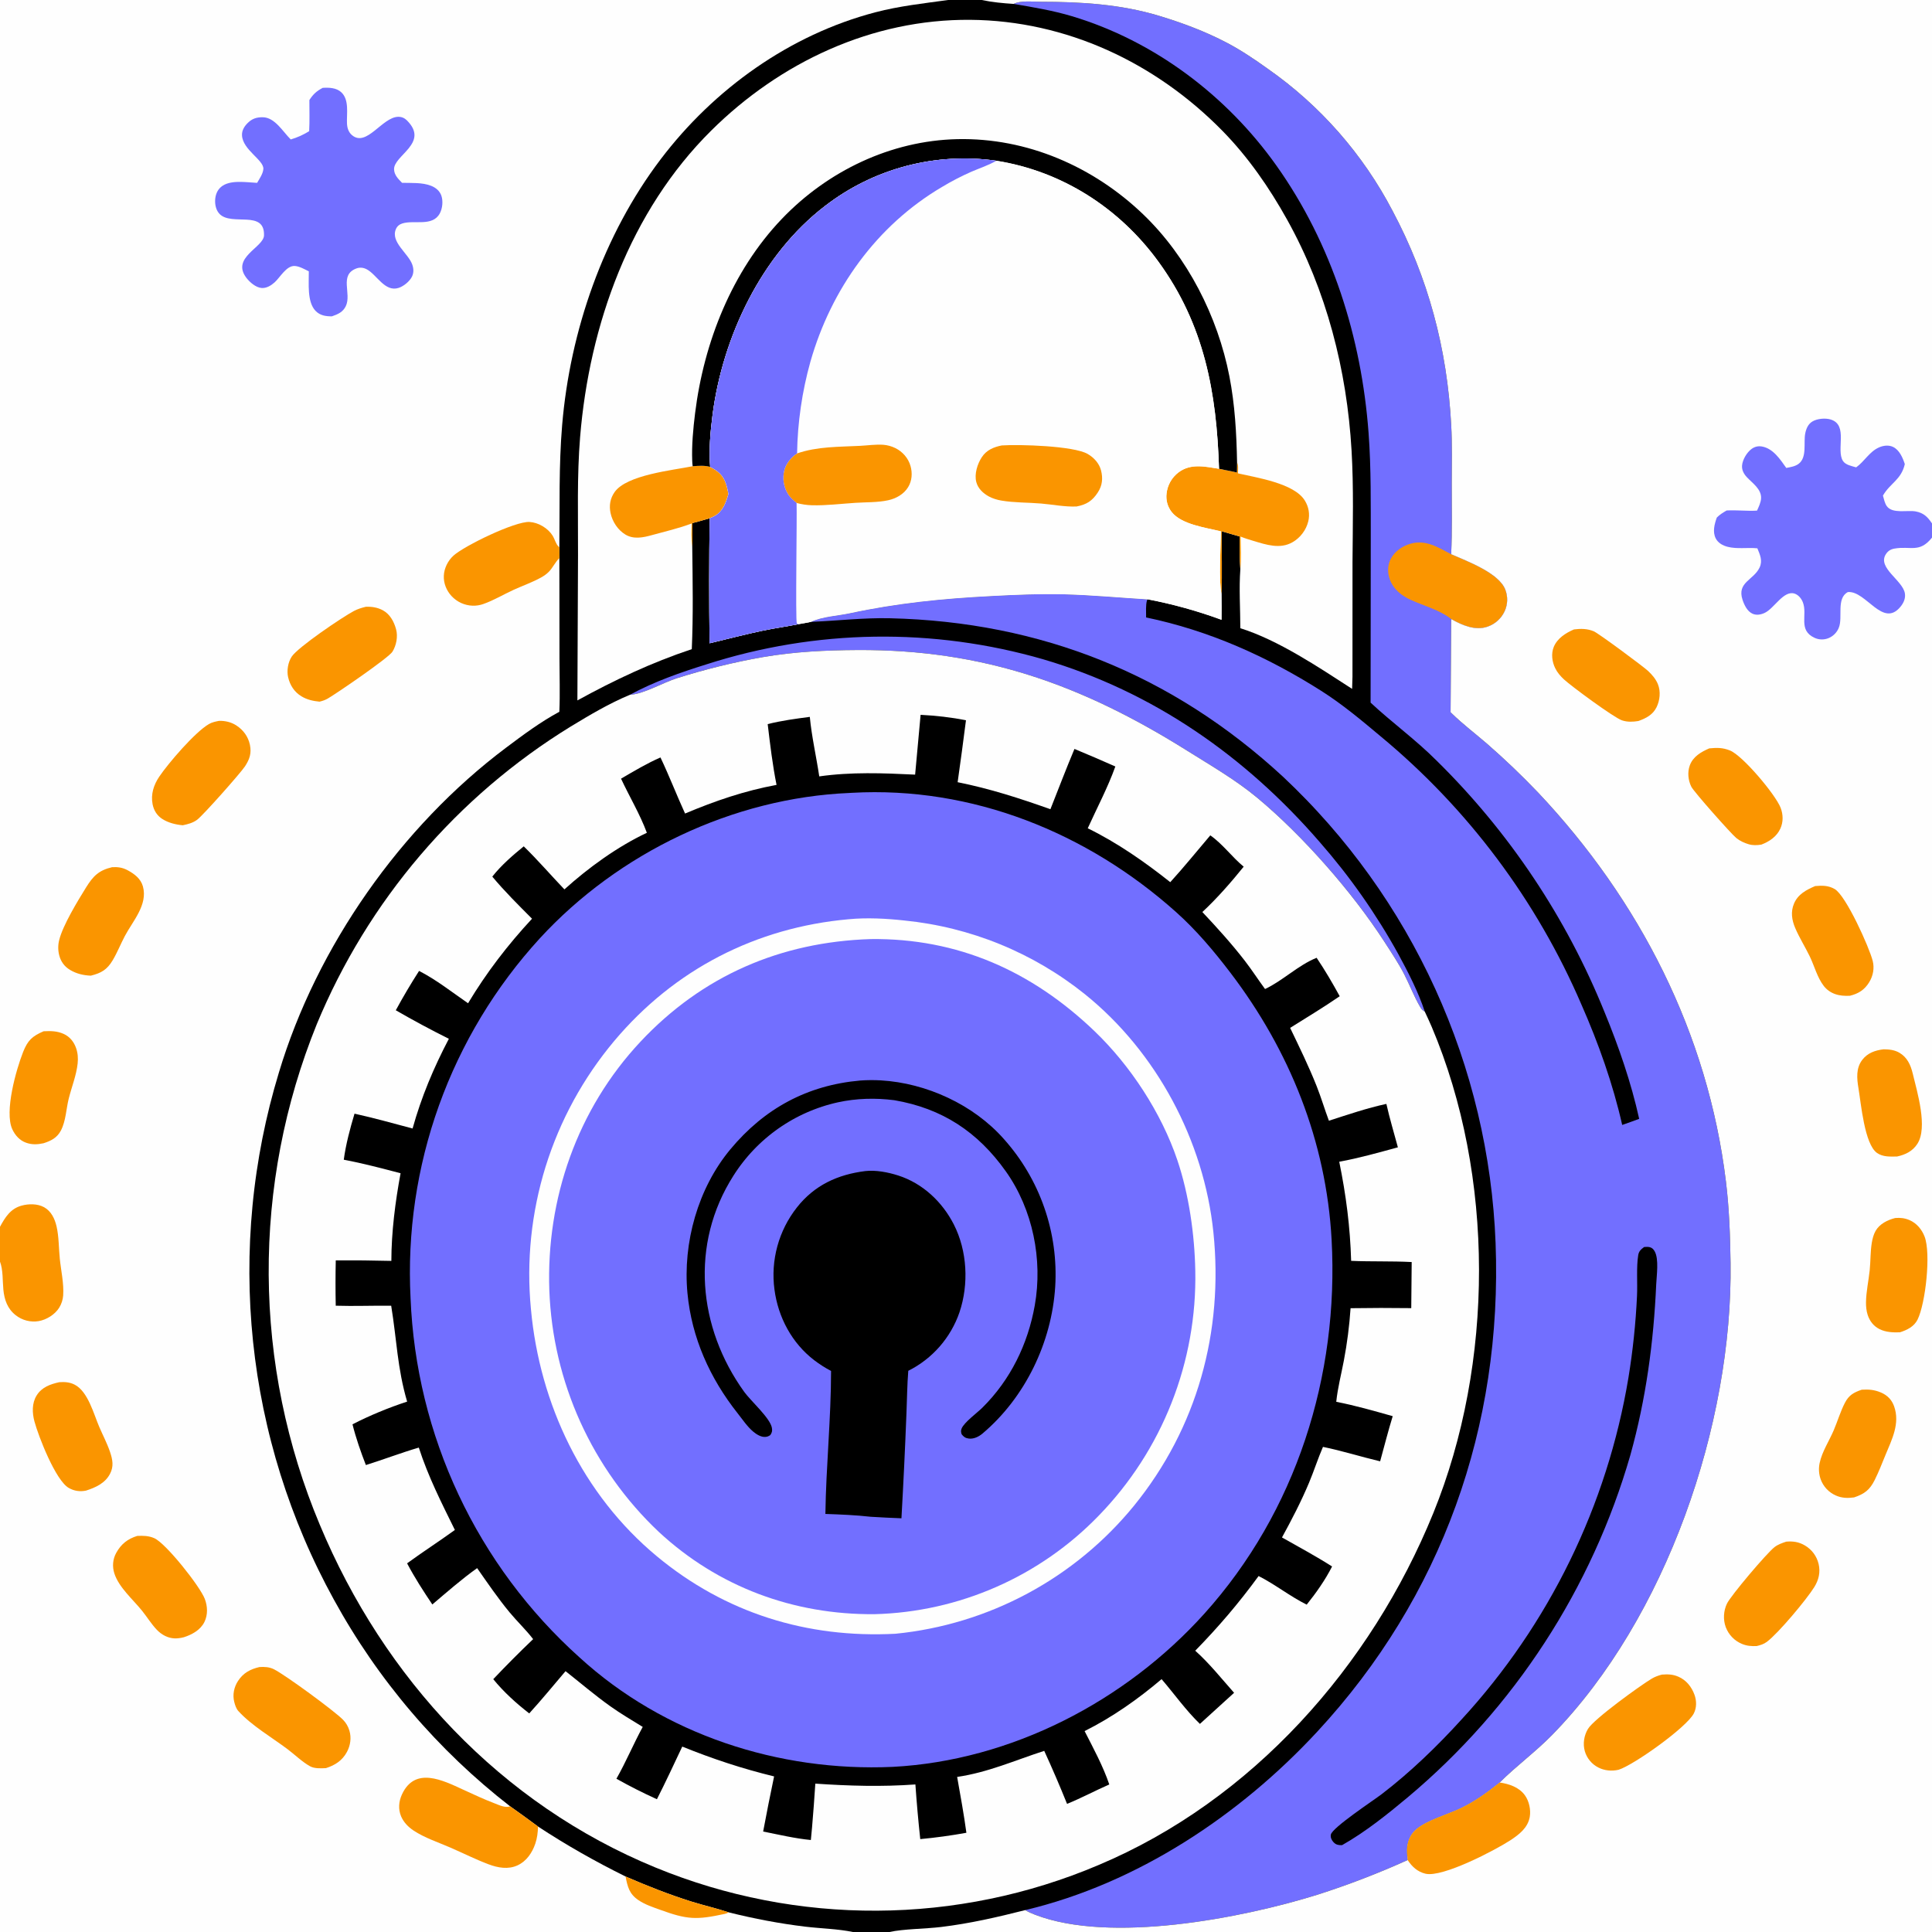
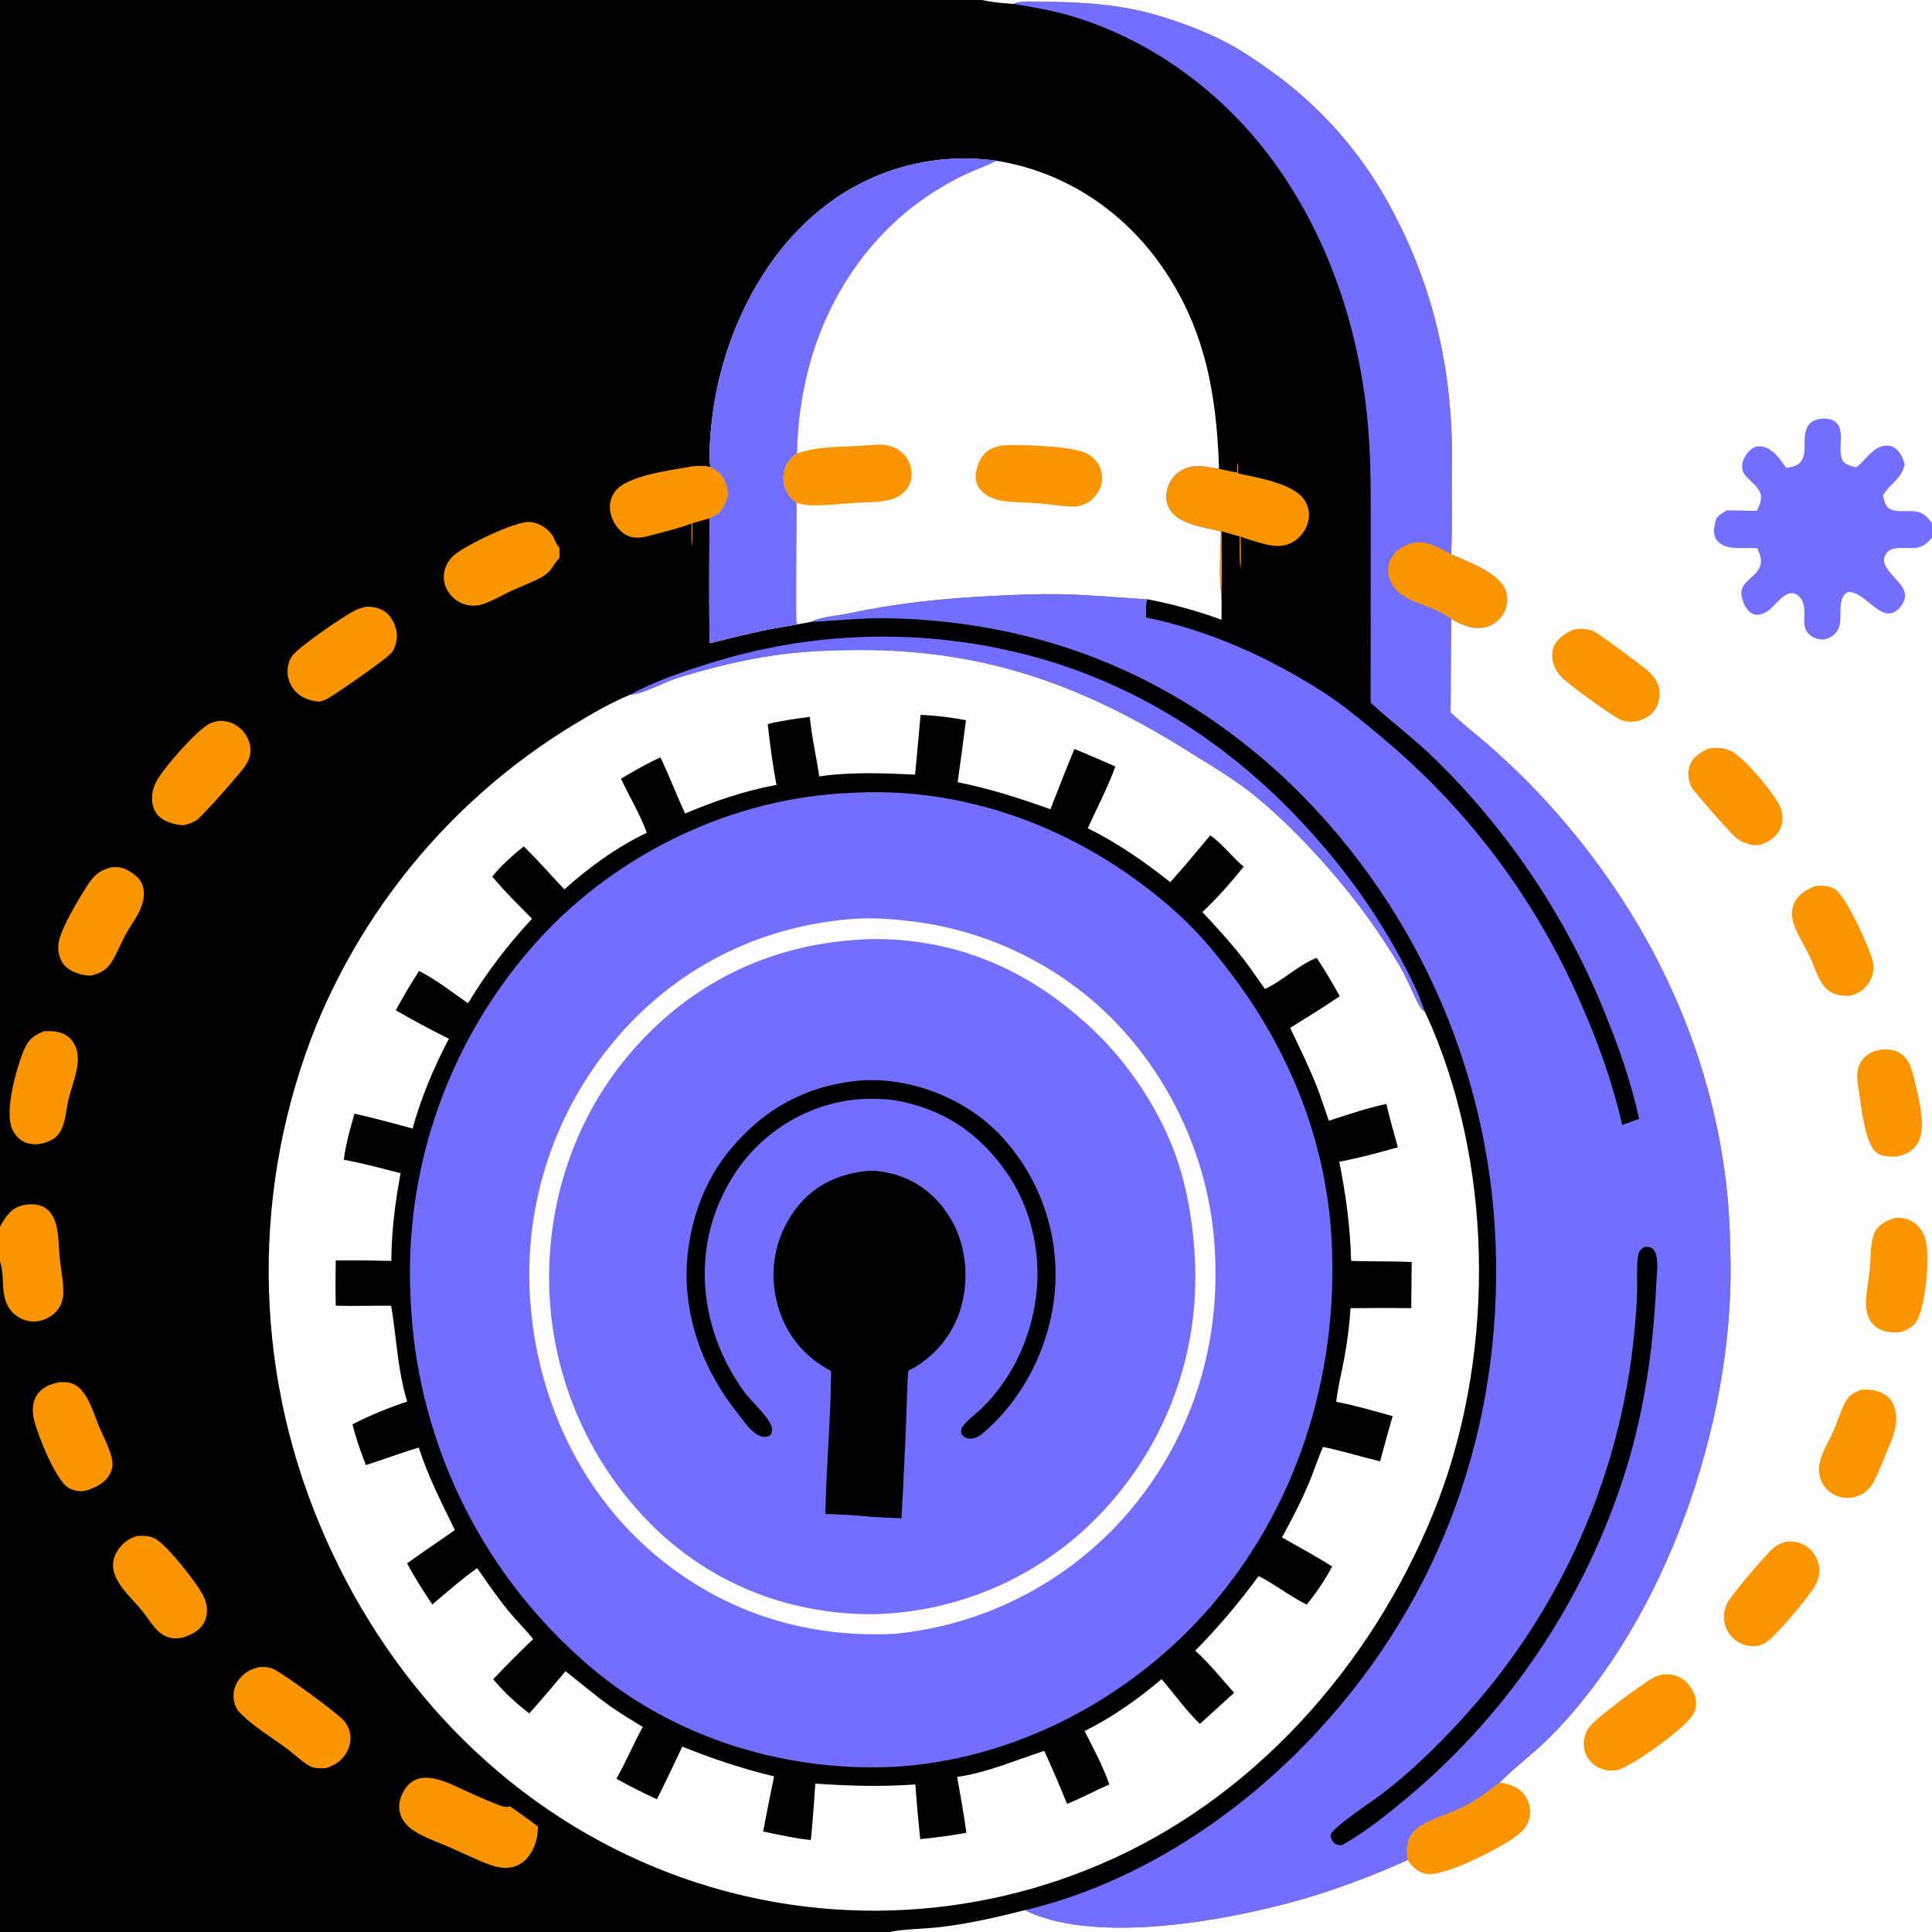
<svg xmlns="http://www.w3.org/2000/svg" width="177" height="177" viewBox="0 0 177 177" fill="none">
  <rect x="0" y="0" width="177" height="177" fill="#333333" stroke="none" />
  <g clip-path="url(#clip0_0_287)">
    <path d="M0 0H86.865H89.943H177V47.952V49.255V177H81.489H78.141H0V115.584V112.392V0Z" fill="black" />
    <path d="M57.716 63.65C59.933 62.443 62.319 61.618 64.72 60.864C65.031 60.764 65.342 60.667 65.654 60.573C65.967 60.479 66.28 60.387 66.594 60.299C66.908 60.211 67.223 60.125 67.539 60.042C67.854 59.96 68.171 59.88 68.488 59.803C68.805 59.727 69.123 59.653 69.441 59.582C69.76 59.511 70.079 59.443 70.398 59.379C70.718 59.313 71.038 59.252 71.359 59.193C71.68 59.134 72.002 59.078 72.323 59.025C72.645 58.972 72.968 58.922 73.291 58.874C73.614 58.828 73.937 58.783 74.26 58.742C74.584 58.701 74.908 58.663 75.233 58.628C75.557 58.593 75.882 58.561 76.206 58.532C76.531 58.503 76.857 58.477 77.182 58.454C77.508 58.431 77.833 58.411 78.159 58.394C78.485 58.377 78.811 58.363 79.137 58.352C79.463 58.341 79.789 58.334 80.115 58.329C80.442 58.324 80.768 58.322 81.094 58.323C81.42 58.324 81.747 58.328 82.073 58.336C82.399 58.343 82.725 58.353 83.051 58.366C83.377 58.38 83.703 58.396 84.028 58.415C84.354 58.434 84.68 58.457 85.005 58.482C85.33 58.508 85.655 58.536 85.98 58.567C86.305 58.599 86.629 58.633 86.953 58.67C87.277 58.708 87.601 58.748 87.924 58.791C88.248 58.835 88.571 58.881 88.893 58.931C89.216 58.98 89.538 59.032 89.859 59.087C90.181 59.143 90.502 59.201 90.822 59.262C91.143 59.324 91.463 59.388 91.782 59.455C92.101 59.522 92.42 59.592 92.738 59.666C93.056 59.739 93.373 59.815 93.689 59.894C94.006 59.973 94.322 60.055 94.637 60.139C94.952 60.224 95.266 60.312 95.579 60.403C105.61 63.355 114.078 69.265 120.889 77.127C121.584 77.92 122.257 78.731 122.908 79.559C123.56 80.388 124.188 81.235 124.793 82.098C125.398 82.961 125.979 83.84 126.537 84.735C127.094 85.629 127.627 86.539 128.135 87.463C129.031 89.11 129.944 90.896 130.531 92.68C130.518 92.672 130.506 92.664 130.493 92.657C130.29 92.537 130.214 92.431 130.097 92.23C129.548 91.288 129.158 90.258 128.662 89.287C128.127 88.239 127.448 87.231 126.809 86.243C123.886 81.724 119.354 76.566 115.224 73.122C113.226 71.457 110.981 70.166 108.783 68.788C99.117 62.725 90.075 59.491 78.564 59.552C75.669 59.567 72.742 59.705 69.886 60.203C67.246 60.663 64.576 61.327 62.019 62.132C60.772 62.525 59.01 63.554 57.795 63.646C57.769 63.648 57.742 63.648 57.716 63.65Z" fill="#726FFF" />
    <path d="M92.869 0.359C93.483 0.031 94.602 0.161 95.303 0.162C99.001 0.167 102.66 0.377 106.22 1.458C108.345 2.104 110.433 2.885 112.403 3.919C113.712 4.606 114.959 5.452 116.162 6.311C116.46 6.52 116.755 6.733 117.046 6.95C117.338 7.168 117.626 7.39 117.911 7.616C118.196 7.842 118.477 8.072 118.755 8.306C119.034 8.541 119.308 8.78 119.579 9.022C119.85 9.265 120.117 9.512 120.38 9.762C120.644 10.013 120.904 10.268 121.159 10.526C121.415 10.785 121.667 11.047 121.916 11.313C122.164 11.579 122.408 11.848 122.648 12.122C122.888 12.395 123.123 12.672 123.355 12.952C123.587 13.232 123.814 13.516 124.038 13.803C124.261 14.091 124.48 14.381 124.694 14.675C124.909 14.968 125.119 15.265 125.325 15.565C125.53 15.865 125.732 16.168 125.928 16.474C126.125 16.78 126.317 17.089 126.504 17.401C126.691 17.712 126.874 18.027 127.052 18.344C127.23 18.661 127.403 18.981 127.572 19.303C130.857 25.469 132.58 31.959 132.952 38.935C133.047 40.716 133 42.518 133 44.302C132.999 46.456 133.042 48.625 132.95 50.777C134.409 51.419 137.303 52.483 137.901 54.003C137.932 54.082 137.959 54.162 137.982 54.244C138.005 54.325 138.024 54.407 138.039 54.491C138.054 54.574 138.064 54.658 138.071 54.742C138.077 54.827 138.08 54.911 138.078 54.996C138.076 55.081 138.07 55.165 138.059 55.249C138.049 55.333 138.035 55.416 138.016 55.499C137.997 55.581 137.975 55.663 137.948 55.743C137.921 55.824 137.891 55.902 137.856 55.98C137.818 56.063 137.776 56.144 137.73 56.223C137.684 56.302 137.633 56.379 137.579 56.453C137.525 56.527 137.467 56.598 137.406 56.666C137.345 56.734 137.28 56.799 137.212 56.861C137.144 56.922 137.073 56.98 137 57.034C136.926 57.088 136.849 57.139 136.77 57.185C136.691 57.232 136.61 57.274 136.527 57.312C136.444 57.35 136.359 57.384 136.272 57.414C135.176 57.788 134.025 57.307 133.067 56.779C133.027 56.757 132.988 56.734 132.949 56.712L132.895 65.252L132.979 65.335C133.997 66.337 135.168 67.216 136.249 68.152C137.868 69.565 139.42 71.049 140.906 72.602C150.218 82.472 156.468 94.68 158.12 108.234C158.422 110.711 158.511 113.202 158.545 115.696C158.747 130.497 152.649 148.241 142.217 158.928C140.695 160.488 138.929 161.774 137.391 163.306C136.276 164.199 135.11 165.044 133.816 165.662C132.618 166.233 130.738 166.749 129.757 167.58C129.269 167.994 129 168.55 128.922 169.18C128.872 169.585 128.924 170.002 128.962 170.407C126.275 171.622 123.526 172.679 120.717 173.578C113.75 175.754 101.69 178.075 94.821 175.415C94.51 175.294 94.212 175.17 93.928 174.993C104.176 172.562 113.563 166.326 120.664 158.665C132.108 146.319 137.656 130.668 137.018 113.878C136.999 113.376 136.973 112.876 136.942 112.375C136.91 111.874 136.873 111.374 136.829 110.874C136.785 110.375 136.736 109.876 136.68 109.377C136.624 108.879 136.562 108.381 136.494 107.884C136.426 107.387 136.352 106.891 136.272 106.396C136.192 105.901 136.106 105.407 136.015 104.914C135.922 104.421 135.824 103.929 135.72 103.438C135.617 102.947 135.507 102.458 135.391 101.97C135.275 101.482 135.153 100.995 135.025 100.51C134.898 100.025 134.764 99.542 134.625 99.06C134.485 98.578 134.34 98.098 134.189 97.62C134.038 97.142 133.881 96.665 133.718 96.191C133.555 95.716 133.387 95.244 133.213 94.774C133.038 94.303 132.859 93.835 132.673 93.369C132.487 92.903 132.296 92.44 132.099 91.978C131.902 91.517 131.7 91.058 131.492 90.602C131.284 90.145 131.07 89.692 130.851 89.24C130.632 88.789 130.407 88.341 130.177 87.895C129.947 87.449 129.712 87.006 129.471 86.566C129.231 86.126 128.985 85.689 128.733 85.255C128.482 84.821 128.225 84.39 127.963 83.963C127.701 83.535 127.434 83.11 127.162 82.689C126.89 82.268 126.613 81.85 126.33 81.435C126.048 81.021 125.76 80.61 125.468 80.202C125.176 79.794 124.879 79.391 124.576 78.99C124.274 78.59 123.967 78.193 123.655 77.8C123.343 77.407 123.027 77.019 122.706 76.633C122.384 76.248 122.058 75.867 121.728 75.49C121.397 75.113 121.062 74.74 120.722 74.371C120.383 74.001 120.039 73.636 119.69 73.276C119.342 72.915 118.989 72.559 118.632 72.207C118.274 71.854 117.913 71.507 117.547 71.163C107.39 61.783 95.344 56.969 81.553 56.642C79.109 56.584 76.731 56.873 74.298 56.971C75.306 56.479 76.721 56.42 77.824 56.184C82.216 55.244 86.329 54.834 90.807 54.602C93.013 54.488 95.216 54.39 97.426 54.444C100.013 54.507 102.584 54.754 105.166 54.91L105.085 54.982C104.95 55.456 105.006 56.073 105.001 56.567C110.771 57.768 116.063 60.138 121.031 63.284C122.974 64.515 124.739 65.994 126.498 67.47C126.995 67.882 127.485 68.3 127.97 68.726C128.454 69.152 128.932 69.585 129.404 70.026C129.876 70.466 130.341 70.913 130.799 71.367C131.258 71.821 131.709 72.282 132.154 72.749C132.599 73.216 133.037 73.69 133.468 74.17C133.898 74.65 134.322 75.137 134.739 75.63C135.155 76.123 135.564 76.621 135.966 77.126C136.367 77.631 136.762 78.142 137.148 78.658C137.535 79.175 137.914 79.697 138.285 80.225C138.656 80.752 139.019 81.285 139.375 81.824C139.73 82.362 140.078 82.906 140.417 83.455C140.756 84.003 141.087 84.557 141.41 85.116C141.733 85.674 142.048 86.237 142.354 86.805C142.661 87.373 142.959 87.945 143.248 88.522C143.537 89.098 143.818 89.679 144.09 90.264C144.363 90.849 144.626 91.438 144.881 92.031C146.434 95.554 147.77 99.301 148.617 103.062C149.139 102.889 149.655 102.69 150.173 102.502C149.446 99.2 148.296 95.877 147.01 92.751C146.792 92.211 146.567 91.674 146.335 91.14C146.104 90.605 145.865 90.074 145.62 89.546C145.375 89.017 145.122 88.492 144.864 87.971C144.605 87.449 144.339 86.93 144.067 86.415C143.795 85.901 143.516 85.389 143.231 84.881C142.946 84.374 142.654 83.87 142.356 83.369C142.058 82.869 141.753 82.372 141.443 81.88C141.132 81.387 140.814 80.899 140.491 80.415C140.168 79.93 139.838 79.45 139.502 78.974C139.166 78.498 138.825 78.027 138.477 77.56C138.129 77.092 137.775 76.63 137.415 76.172C137.056 75.714 136.69 75.26 136.319 74.812C135.947 74.363 135.57 73.919 135.188 73.48C134.805 73.041 134.416 72.607 134.023 72.178C133.629 71.749 133.229 71.325 132.825 70.906C132.42 70.487 132.01 70.074 131.594 69.665C129.695 67.761 127.527 66.2 125.567 64.372L125.582 49.481C125.575 46.208 125.625 42.934 125.382 39.667C124.735 30.939 122.035 22.341 116.935 15.165C112.387 8.764 105.764 3.754 98.221 1.489C96.471 0.964 94.668 0.665 92.869 0.359Z" fill="#726FFF" />
    <path d="M132.949 56.712C131.957 55.911 130.443 55.496 129.284 54.976C128.399 54.579 127.641 53.981 127.311 53.034C127.097 52.421 127.122 51.743 127.434 51.167C127.805 50.484 128.471 50.038 129.203 49.819C130.604 49.401 131.759 50.149 132.95 50.777C134.41 51.419 137.303 52.483 137.901 54.003C137.932 54.082 137.959 54.162 137.982 54.243C138.005 54.325 138.024 54.407 138.039 54.491C138.054 54.574 138.064 54.658 138.071 54.742C138.077 54.827 138.08 54.911 138.078 54.996C138.076 55.081 138.07 55.165 138.059 55.249C138.049 55.333 138.035 55.416 138.016 55.499C137.998 55.581 137.975 55.663 137.948 55.743C137.922 55.823 137.891 55.902 137.856 55.98C137.818 56.063 137.776 56.144 137.73 56.223C137.684 56.302 137.633 56.379 137.579 56.453C137.525 56.527 137.468 56.598 137.406 56.666C137.345 56.734 137.28 56.799 137.212 56.86C137.144 56.922 137.074 56.98 137 57.034C136.926 57.088 136.85 57.139 136.77 57.185C136.692 57.231 136.61 57.274 136.527 57.312C136.444 57.35 136.359 57.384 136.272 57.414C135.176 57.788 134.025 57.306 133.067 56.779C133.027 56.757 132.988 56.734 132.949 56.712Z" fill="#FA9500" />
    <path d="M150.628 114.245C150.797 114.236 150.976 114.217 151.142 114.26C151.362 114.315 151.489 114.455 151.596 114.647C151.992 115.357 151.77 116.856 151.734 117.661C151.497 122.986 150.798 128.158 149.366 133.306C149.257 133.685 149.144 134.064 149.027 134.441C148.911 134.818 148.791 135.195 148.667 135.57C148.544 135.945 148.417 136.319 148.287 136.692C148.157 137.065 148.023 137.436 147.886 137.806C147.749 138.177 147.608 138.546 147.464 138.914C147.32 139.281 147.173 139.648 147.022 140.013C146.871 140.378 146.717 140.741 146.56 141.104C146.403 141.466 146.242 141.827 146.077 142.186C145.913 142.545 145.746 142.903 145.575 143.259C145.405 143.615 145.231 143.969 145.053 144.322C144.876 144.675 144.695 145.026 144.512 145.376C144.328 145.726 144.141 146.073 143.951 146.42C143.761 146.766 143.567 147.11 143.371 147.452C143.174 147.795 142.974 148.136 142.772 148.475C142.569 148.813 142.363 149.15 142.154 149.485C141.945 149.82 141.732 150.154 141.517 150.485C141.302 150.816 141.084 151.145 140.862 151.472C140.641 151.799 140.417 152.124 140.189 152.447C139.962 152.77 139.732 153.091 139.499 153.41C139.266 153.728 139.029 154.045 138.79 154.359C138.551 154.673 138.309 154.986 138.064 155.295C137.819 155.605 137.572 155.913 137.321 156.218C137.071 156.523 136.817 156.826 136.561 157.127C136.305 157.428 136.046 157.726 135.785 158.021C135.523 158.317 135.259 158.611 134.991 158.902C134.724 159.193 134.455 159.481 134.182 159.767C133.91 160.053 133.635 160.336 133.357 160.617C133.08 160.898 132.799 161.176 132.517 161.452C132.234 161.728 131.949 162.001 131.661 162.271C131.373 162.542 131.083 162.809 130.79 163.074C130.497 163.34 130.202 163.602 129.904 163.861C129.607 164.121 129.307 164.378 129.004 164.632C127.122 166.206 125.102 167.828 122.963 169.038C122.941 169.041 122.919 169.045 122.898 169.045C122.594 169.047 122.387 169.001 122.173 168.775C121.996 168.587 121.878 168.344 121.926 168.079C122.041 167.444 125.853 164.929 126.568 164.383C129.206 162.365 131.683 159.97 133.915 157.512C134.164 157.242 134.41 156.969 134.654 156.693C134.898 156.418 135.139 156.141 135.378 155.862C135.617 155.582 135.853 155.3 136.087 155.016C136.321 154.733 136.552 154.447 136.78 154.159C137.009 153.871 137.235 153.581 137.458 153.289C137.682 152.997 137.902 152.703 138.12 152.407C138.338 152.111 138.554 151.813 138.767 151.513C138.979 151.213 139.189 150.911 139.396 150.607C139.603 150.304 139.808 149.998 140.01 149.691C140.211 149.383 140.41 149.074 140.606 148.763C140.802 148.452 140.996 148.139 141.186 147.825C141.377 147.51 141.564 147.194 141.749 146.876C141.934 146.559 142.115 146.239 142.294 145.918C142.473 145.597 142.65 145.274 142.823 144.95C142.996 144.625 143.166 144.299 143.333 143.972C143.5 143.645 143.665 143.316 143.826 142.985C143.987 142.655 144.146 142.323 144.301 141.99C144.456 141.657 144.609 141.322 144.758 140.986C144.907 140.65 145.053 140.313 145.196 139.974C145.34 139.635 145.48 139.295 145.617 138.954C145.754 138.613 145.888 138.271 146.019 137.927C146.15 137.584 146.277 137.239 146.402 136.893C146.526 136.547 146.648 136.2 146.766 135.852C146.885 135.504 147 135.155 147.112 134.805C147.224 134.455 147.333 134.103 147.439 133.751C147.544 133.399 147.647 133.046 147.746 132.692C147.846 132.338 147.942 131.983 148.035 131.627C148.128 131.272 148.217 130.915 148.304 130.558C148.39 130.2 148.473 129.842 148.553 129.484C148.633 129.125 148.71 128.765 148.784 128.405C148.857 128.045 148.927 127.684 148.995 127.322C149.061 126.961 149.125 126.599 149.186 126.236C149.594 123.746 149.857 121.241 149.975 118.72C150.03 117.565 149.905 116.09 150.085 114.991C150.145 114.623 150.345 114.453 150.628 114.245Z" fill="black" />
-     <path d="M52.898 64.168L52.955 50.866C52.968 47.254 52.852 43.64 53.147 40.036C53.989 29.76 57.725 19.33 65.161 11.961C71.483 5.695 79.889 1.746 88.881 1.816C97.694 1.885 105.868 5.743 111.989 11.982C114.348 14.387 116.287 17.192 117.921 20.127C121.525 26.599 123.396 33.902 123.824 41.281C124.021 44.667 123.933 48.089 123.91 51.481L123.907 61.995C123.902 62.367 123.891 62.739 123.874 63.111C120.801 61.129 117.13 58.652 113.633 57.554C113.63 55.789 113.503 53.907 113.634 52.153C113.549 51.156 113.574 50.15 113.573 49.149L111.919 48.672C111.916 50.576 111.979 52.507 111.905 54.408C111.918 55.199 111.92 55.99 111.909 56.782C110.813 56.378 109.702 56.02 108.576 55.707C107.45 55.395 106.314 55.129 105.166 54.909C102.584 54.753 100.013 54.506 97.426 54.443C95.216 54.389 93.013 54.487 90.808 54.602C86.33 54.834 82.216 55.243 77.824 56.183C76.722 56.419 75.306 56.478 74.298 56.97C73.926 57.051 73.554 57.117 73.179 57.179C72.076 57.398 70.962 57.551 69.862 57.781C68.234 58.122 66.624 58.549 65.006 58.933C64.963 55.117 64.965 51.301 65.012 47.485C64.489 47.639 63.963 47.786 63.436 47.925C63.432 48.644 63.444 49.367 63.42 50.086C63.457 53.196 63.517 56.365 63.378 59.472C59.691 60.7 56.298 62.3 52.898 64.168Z" fill="#FEFEFE" />
    <path d="M63.459 42.714C64 42.673 64.529 42.625 65.061 42.773C65.789 43.154 66.25 43.521 66.519 44.338C66.617 44.634 66.676 44.945 66.737 45.251C66.517 46.03 66.25 46.817 65.507 47.256C65.352 47.348 65.179 47.417 65.012 47.485C64.489 47.639 63.963 47.786 63.436 47.925C63.432 48.644 63.444 49.367 63.42 50.086C63.311 49.387 63.348 48.66 63.365 47.956C62.208 48.404 60.903 48.695 59.704 49.03C58.909 49.252 58.047 49.426 57.298 48.975C56.605 48.558 56.104 47.793 55.937 47.007C55.79 46.317 55.899 45.668 56.304 45.086C57.406 43.504 61.641 43.08 63.459 42.714Z" fill="#FA9500" />
    <path d="M113.334 42.37C113.481 42.636 113.418 43.067 113.415 43.367C115.148 43.765 118.566 44.274 119.54 45.856C119.895 46.432 120.02 47.101 119.857 47.762C119.832 47.862 119.803 47.96 119.768 48.057C119.733 48.154 119.693 48.249 119.649 48.342C119.604 48.435 119.555 48.525 119.502 48.613C119.448 48.701 119.39 48.786 119.328 48.868C119.266 48.951 119.2 49.029 119.13 49.105C119.06 49.18 118.986 49.252 118.909 49.32C118.832 49.388 118.751 49.453 118.668 49.513C118.584 49.573 118.498 49.628 118.408 49.679C117.262 50.333 116.001 49.904 114.829 49.553C114.434 49.435 114.042 49.316 113.66 49.16C113.665 50.138 113.737 51.184 113.635 52.153C113.55 51.156 113.574 50.15 113.573 49.15L111.919 48.672C111.917 50.577 111.979 52.507 111.905 54.408C111.64 53.188 111.837 50.102 111.852 48.681C110.472 48.336 108.246 48.063 107.337 46.903C107.291 46.843 107.248 46.781 107.208 46.718C107.168 46.654 107.131 46.588 107.097 46.521C107.063 46.453 107.033 46.384 107.006 46.314C106.979 46.243 106.956 46.172 106.936 46.099C106.916 46.026 106.9 45.953 106.888 45.879C106.875 45.804 106.866 45.73 106.861 45.654C106.856 45.579 106.854 45.504 106.857 45.428C106.859 45.353 106.865 45.278 106.875 45.203C106.885 45.109 106.901 45.015 106.921 44.922C106.941 44.829 106.966 44.737 106.995 44.647C107.024 44.556 107.058 44.468 107.097 44.381C107.135 44.294 107.178 44.209 107.225 44.126C107.272 44.044 107.323 43.964 107.378 43.886C107.433 43.809 107.492 43.734 107.555 43.663C107.618 43.591 107.684 43.523 107.754 43.458C107.823 43.393 107.896 43.332 107.972 43.275C109.1 42.428 110.408 42.75 111.682 42.947L113.325 43.283L113.334 42.37Z" fill="#FA9500" />
    <path d="M63.459 42.714C63.437 42.55 63.423 42.385 63.418 42.219C63.363 40.792 63.505 39.271 63.681 37.854C64.484 31.366 67.056 24.841 71.62 20.062C75.814 15.67 81.606 12.883 87.705 12.748C94.094 12.607 100.191 15.267 104.756 19.661C108.784 23.539 111.564 28.991 112.63 34.473C113.138 37.084 113.285 39.716 113.334 42.37L113.324 43.283L111.682 42.947C111.461 35.955 110.345 29.77 106.137 23.982C102.56 19.063 97.303 15.68 91.275 14.726C91.103 14.702 90.931 14.679 90.758 14.659C90.586 14.639 90.413 14.621 90.24 14.605C90.067 14.589 89.894 14.576 89.721 14.564C89.547 14.553 89.374 14.543 89.2 14.536C89.027 14.529 88.853 14.524 88.679 14.521C88.506 14.518 88.332 14.517 88.158 14.519C87.984 14.52 87.811 14.524 87.637 14.53C87.464 14.536 87.29 14.544 87.117 14.554C86.943 14.564 86.77 14.576 86.597 14.591C86.424 14.605 86.251 14.622 86.078 14.641C85.906 14.659 85.733 14.68 85.561 14.704C85.389 14.727 85.217 14.752 85.046 14.779C84.874 14.807 84.703 14.836 84.532 14.868C84.361 14.9 84.191 14.933 84.021 14.969C83.851 15.005 83.681 15.043 83.513 15.084C83.344 15.124 83.175 15.166 83.007 15.21C82.839 15.255 82.672 15.301 82.505 15.35C82.338 15.398 82.172 15.449 82.007 15.502C81.841 15.555 81.676 15.609 81.512 15.666C81.348 15.723 81.185 15.782 81.022 15.843C80.859 15.904 80.697 15.966 80.536 16.032C80.375 16.096 80.215 16.163 80.055 16.232C79.896 16.301 79.737 16.372 79.58 16.445C79.422 16.518 79.266 16.593 79.11 16.67C78.954 16.747 78.799 16.826 78.645 16.906C78.491 16.987 78.339 17.07 78.187 17.154C78.035 17.239 77.884 17.325 77.735 17.413C77.585 17.502 77.437 17.592 77.29 17.684C77.142 17.776 76.996 17.87 76.851 17.965C76.706 18.061 76.562 18.158 76.42 18.258C76.277 18.357 76.136 18.458 75.996 18.561C75.856 18.663 75.717 18.768 75.58 18.874C69.757 23.334 66.19 30.887 65.277 38.045C65.079 39.593 64.936 41.215 65.061 42.773C64.529 42.625 64 42.673 63.459 42.714Z" fill="black" />
    <path d="M65.061 42.773C64.936 41.215 65.08 39.593 65.277 38.045C66.19 30.887 69.757 23.334 75.58 18.874C75.718 18.768 75.856 18.663 75.996 18.561C76.136 18.458 76.278 18.357 76.42 18.258C76.563 18.158 76.706 18.061 76.852 17.965C76.996 17.87 77.143 17.776 77.29 17.684C77.437 17.592 77.586 17.502 77.735 17.413C77.885 17.325 78.035 17.239 78.187 17.154C78.339 17.07 78.492 16.987 78.646 16.906C78.799 16.826 78.954 16.747 79.11 16.67C79.266 16.593 79.423 16.518 79.58 16.445C79.738 16.372 79.896 16.301 80.056 16.232C80.215 16.163 80.376 16.096 80.537 16.032C80.698 15.967 80.86 15.904 81.022 15.843C81.185 15.782 81.348 15.723 81.513 15.666C81.677 15.609 81.841 15.555 82.007 15.502C82.173 15.449 82.339 15.398 82.505 15.35C82.672 15.301 82.84 15.255 83.008 15.21C83.175 15.166 83.344 15.124 83.513 15.084C83.682 15.043 83.851 15.005 84.021 14.969C84.191 14.933 84.362 14.9 84.532 14.868C84.703 14.836 84.874 14.807 85.046 14.779C85.218 14.752 85.389 14.727 85.561 14.704C85.734 14.68 85.906 14.659 86.079 14.641C86.251 14.622 86.424 14.605 86.597 14.591C86.771 14.576 86.944 14.564 87.117 14.554C87.29 14.544 87.464 14.536 87.638 14.53C87.811 14.524 87.985 14.52 88.159 14.519C88.332 14.517 88.506 14.518 88.68 14.521C88.853 14.524 89.027 14.529 89.201 14.536C89.374 14.543 89.548 14.553 89.721 14.564C89.894 14.576 90.067 14.589 90.24 14.605C90.413 14.621 90.586 14.639 90.759 14.659C90.931 14.679 91.103 14.702 91.275 14.726C97.303 15.68 102.561 19.063 106.137 23.982C110.345 29.77 111.462 35.955 111.682 42.947C110.408 42.749 109.1 42.428 107.972 43.275C107.896 43.332 107.823 43.393 107.754 43.458C107.684 43.523 107.618 43.591 107.555 43.662C107.493 43.734 107.434 43.809 107.378 43.886C107.323 43.963 107.272 44.044 107.225 44.126C107.178 44.209 107.135 44.294 107.097 44.381C107.058 44.468 107.025 44.556 106.995 44.647C106.966 44.737 106.941 44.829 106.921 44.922C106.901 45.015 106.885 45.109 106.875 45.203C106.865 45.278 106.859 45.353 106.857 45.428C106.855 45.504 106.856 45.579 106.861 45.654C106.866 45.729 106.875 45.804 106.888 45.878C106.9 45.953 106.917 46.026 106.936 46.099C106.956 46.172 106.98 46.243 107.006 46.314C107.033 46.384 107.064 46.453 107.097 46.52C107.131 46.588 107.168 46.654 107.208 46.717C107.248 46.781 107.291 46.843 107.337 46.902C108.246 48.063 110.472 48.336 111.852 48.681C111.837 50.102 111.64 53.188 111.905 54.408C111.918 55.2 111.92 55.991 111.91 56.782C110.813 56.379 109.702 56.02 108.576 55.708C107.451 55.395 106.314 55.129 105.166 54.909C102.584 54.754 100.014 54.507 97.426 54.444C95.217 54.39 93.014 54.487 90.808 54.602C86.33 54.834 82.217 55.243 77.824 56.184C76.722 56.419 75.306 56.479 74.298 56.97C73.927 57.052 73.554 57.118 73.179 57.179C72.077 57.398 70.963 57.552 69.862 57.782C68.234 58.122 66.624 58.549 65.006 58.933C64.963 55.117 64.966 51.301 65.013 47.485C65.18 47.417 65.352 47.348 65.508 47.256C66.251 46.817 66.518 46.03 66.738 45.251C66.676 44.945 66.617 44.634 66.52 44.338C66.25 43.521 65.789 43.154 65.061 42.773Z" fill="#FEFEFE" />
    <path d="M91.773 40.809C93.37 40.7 98.351 40.843 99.641 41.586C100.219 41.919 100.705 42.446 100.873 43.104C101.056 43.824 100.989 44.484 100.582 45.107C100.067 45.897 99.551 46.22 98.631 46.402C97.559 46.448 96.443 46.221 95.37 46.13C94.165 46.028 92.918 46.062 91.725 45.857C91.334 45.789 90.947 45.671 90.596 45.483C90.073 45.201 89.6 44.757 89.444 44.166C89.251 43.429 89.543 42.504 89.949 41.885C90.379 41.23 91.031 40.959 91.773 40.809Z" fill="#FA9500" />
    <path d="M73.024 41.541C74.87 40.9 76.846 40.946 78.778 40.847C79.467 40.811 80.235 40.701 80.919 40.748C81.112 40.763 81.301 40.796 81.487 40.847C81.673 40.898 81.853 40.966 82.026 41.051C82.696 41.383 83.211 41.97 83.417 42.693C83.602 43.341 83.555 44.043 83.2 44.627C82.803 45.28 82.096 45.673 81.365 45.832C80.411 46.04 79.346 46.003 78.372 46.066C77.06 46.151 75.704 46.323 74.391 46.289C73.907 46.277 73.447 46.203 72.978 46.08C72.682 45.835 72.385 45.587 72.184 45.254C72.136 45.175 72.091 45.093 72.051 45.009C72.01 44.925 71.974 44.84 71.942 44.752C71.91 44.665 71.882 44.576 71.859 44.486C71.835 44.396 71.817 44.305 71.802 44.213C71.788 44.121 71.778 44.028 71.772 43.935C71.767 43.842 71.766 43.749 71.77 43.656C71.774 43.563 71.782 43.47 71.795 43.378C71.808 43.286 71.826 43.195 71.848 43.104C72.003 42.484 72.484 41.876 73.024 41.541Z" fill="#FA9500" />
    <path d="M65.061 42.773C64.936 41.215 65.08 39.593 65.277 38.045C66.19 30.887 69.757 23.334 75.58 18.874C75.718 18.768 75.856 18.663 75.996 18.561C76.136 18.458 76.278 18.357 76.42 18.258C76.563 18.158 76.706 18.061 76.852 17.965C76.996 17.87 77.143 17.776 77.29 17.684C77.437 17.592 77.586 17.502 77.735 17.413C77.885 17.325 78.035 17.239 78.187 17.154C78.339 17.07 78.492 16.987 78.646 16.906C78.799 16.826 78.954 16.747 79.11 16.67C79.266 16.593 79.423 16.518 79.58 16.445C79.738 16.372 79.896 16.301 80.056 16.232C80.215 16.163 80.376 16.096 80.537 16.032C80.698 15.967 80.86 15.904 81.022 15.843C81.185 15.782 81.348 15.723 81.513 15.666C81.677 15.609 81.841 15.555 82.007 15.502C82.173 15.449 82.339 15.398 82.505 15.35C82.672 15.301 82.84 15.255 83.008 15.21C83.175 15.166 83.344 15.124 83.513 15.084C83.682 15.043 83.851 15.005 84.021 14.969C84.191 14.933 84.362 14.9 84.532 14.868C84.703 14.836 84.874 14.807 85.046 14.779C85.218 14.752 85.389 14.727 85.561 14.704C85.734 14.68 85.906 14.659 86.079 14.641C86.251 14.622 86.424 14.605 86.597 14.591C86.771 14.576 86.944 14.564 87.117 14.554C87.291 14.544 87.464 14.536 87.638 14.53C87.811 14.524 87.985 14.52 88.159 14.519C88.332 14.517 88.506 14.518 88.68 14.521C88.853 14.524 89.027 14.529 89.201 14.536C89.374 14.543 89.548 14.553 89.721 14.564C89.894 14.576 90.067 14.589 90.24 14.605C90.413 14.621 90.586 14.639 90.759 14.659C90.931 14.679 91.103 14.702 91.275 14.726C91.252 14.74 91.23 14.753 91.206 14.767C90.51 15.163 89.714 15.421 88.978 15.739C88.063 16.144 87.175 16.604 86.317 17.12C80.317 20.647 76.139 26.488 74.245 33.139C74.053 33.822 73.885 34.511 73.738 35.206C73.591 35.9 73.466 36.598 73.365 37.3C73.263 38.003 73.183 38.708 73.126 39.415C73.07 40.122 73.036 40.831 73.025 41.54C72.485 41.876 72.003 42.484 71.848 43.104C71.826 43.194 71.809 43.286 71.796 43.378C71.783 43.47 71.775 43.563 71.771 43.656C71.767 43.749 71.767 43.842 71.773 43.935C71.778 44.028 71.788 44.12 71.802 44.212C71.817 44.304 71.836 44.395 71.859 44.486C71.883 44.576 71.91 44.664 71.942 44.752C71.975 44.839 72.011 44.925 72.051 45.009C72.092 45.093 72.136 45.174 72.185 45.254C72.386 45.587 72.682 45.835 72.979 46.079C73.027 47.419 72.863 56.773 73.003 57.132L73.179 57.179C72.077 57.398 70.963 57.552 69.862 57.782C68.234 58.122 66.624 58.549 65.006 58.933C64.963 55.117 64.966 51.301 65.013 47.485C65.18 47.417 65.352 47.348 65.508 47.256C66.251 46.817 66.518 46.03 66.738 45.251C66.676 44.945 66.617 44.634 66.52 44.338C66.25 43.521 65.789 43.154 65.061 42.773Z" fill="#726FFF" />
    <path d="M89.943 0H177V47.952V49.255V177H81.489C82.749 176.718 84.821 176.711 86.226 176.54C88.854 176.22 91.368 175.643 93.928 174.993C94.212 175.17 94.511 175.294 94.821 175.415C101.691 178.075 113.75 175.754 120.717 173.578C123.527 172.679 126.275 171.622 128.962 170.407C128.924 170.002 128.872 169.585 128.922 169.18C129.001 168.549 129.269 167.994 129.757 167.58C130.739 166.749 132.618 166.233 133.816 165.662C135.11 165.044 136.276 164.199 137.391 163.305C138.929 161.774 140.696 160.487 142.217 158.928C152.649 148.241 158.747 130.497 158.545 115.696C158.511 113.202 158.422 110.711 158.12 108.234C156.469 94.68 150.218 82.472 140.906 72.602C139.421 71.048 137.868 69.565 136.249 68.152C135.168 67.215 133.998 66.337 132.979 65.335L132.895 65.252L132.949 56.711C132.988 56.734 133.027 56.757 133.067 56.779C134.025 57.306 135.176 57.788 136.272 57.414C136.359 57.384 136.444 57.35 136.527 57.312C136.611 57.274 136.692 57.231 136.771 57.185C136.85 57.138 136.926 57.088 137 57.034C137.074 56.98 137.145 56.922 137.213 56.86C137.28 56.799 137.345 56.734 137.406 56.666C137.468 56.598 137.525 56.527 137.58 56.453C137.634 56.379 137.684 56.302 137.73 56.223C137.776 56.144 137.818 56.063 137.856 55.979C137.891 55.902 137.922 55.823 137.948 55.743C137.975 55.663 137.998 55.581 138.016 55.498C138.035 55.416 138.049 55.333 138.06 55.249C138.07 55.165 138.076 55.08 138.078 54.996C138.08 54.911 138.078 54.827 138.071 54.742C138.064 54.658 138.054 54.574 138.039 54.491C138.024 54.407 138.005 54.325 137.982 54.243C137.959 54.162 137.932 54.082 137.901 54.003C137.303 52.482 134.41 51.419 132.95 50.776C133.043 48.625 132.999 46.456 133 44.301C133.001 42.518 133.047 40.715 132.952 38.935C132.58 31.959 130.857 25.469 127.572 19.303C127.403 18.981 127.23 18.661 127.052 18.344C126.874 18.027 126.692 17.712 126.504 17.4C126.317 17.089 126.125 16.78 125.928 16.474C125.732 16.168 125.531 15.865 125.325 15.565C125.119 15.265 124.909 14.968 124.694 14.675C124.48 14.381 124.261 14.09 124.038 13.803C123.815 13.516 123.587 13.232 123.355 12.952C123.124 12.672 122.888 12.395 122.648 12.121C122.408 11.848 122.164 11.579 121.916 11.313C121.668 11.047 121.416 10.784 121.16 10.526C120.904 10.267 120.644 10.013 120.381 9.762C120.117 9.511 119.85 9.265 119.579 9.022C119.308 8.779 119.034 8.541 118.756 8.306C118.478 8.072 118.196 7.841 117.911 7.615C117.626 7.389 117.338 7.168 117.046 6.95C116.755 6.733 116.46 6.52 116.162 6.311C114.96 5.452 113.712 4.606 112.403 3.919C110.433 2.885 108.345 2.103 106.22 1.458C102.661 0.377 99.001 0.166 95.304 0.162C94.602 0.161 93.483 0.031 92.869 0.359C91.905 0.297 90.888 0.203 89.943 0Z" fill="#FEFEFE" />
    <path d="M172.569 96.132C173.075 96.136 173.569 96.187 174.015 96.448C174.729 96.868 175.045 97.564 175.232 98.34C175.642 100.046 176.637 103.293 175.655 104.8C175.215 105.474 174.563 105.787 173.799 105.954C173.173 105.963 172.502 106.006 171.963 105.627C170.814 104.819 170.501 101.112 170.263 99.695C170.113 98.801 170.025 97.868 170.608 97.103C171.096 96.463 171.8 96.221 172.569 96.132Z" fill="#FA9500" />
    <path d="M156.594 68.562C157.3 68.496 157.813 68.485 158.491 68.755C159.66 69.221 162.671 72.806 163.131 74.004C163.369 74.626 163.386 75.298 163.108 75.911C162.775 76.643 162.097 77.103 161.368 77.378C160.975 77.442 160.581 77.458 160.196 77.343C159.802 77.226 159.396 77.04 159.076 76.78C158.593 76.386 155.172 72.53 154.949 72.075C154.658 71.481 154.583 70.755 154.809 70.127C155.104 69.311 155.844 68.889 156.594 68.562Z" fill="#FA9500" />
    <path d="M170.563 127.318C171.204 127.277 171.733 127.321 172.334 127.579C172.914 127.828 173.318 128.244 173.529 128.84C174.086 130.409 173.33 131.865 172.743 133.287C172.426 134.055 172.124 134.842 171.753 135.586C171.297 136.502 170.806 136.869 169.858 137.186C169.276 137.266 168.73 137.252 168.185 137.007C168.106 136.972 168.028 136.933 167.952 136.89C167.876 136.847 167.803 136.801 167.732 136.75C167.661 136.7 167.593 136.646 167.527 136.589C167.462 136.532 167.399 136.471 167.34 136.408C167.281 136.344 167.225 136.278 167.172 136.209C167.119 136.139 167.07 136.068 167.025 135.993C166.98 135.919 166.938 135.843 166.9 135.765C166.863 135.686 166.829 135.606 166.8 135.524C166.757 135.404 166.723 135.281 166.698 135.156C166.673 135.03 166.656 134.904 166.649 134.777C166.641 134.649 166.643 134.522 166.653 134.395C166.663 134.267 166.682 134.141 166.71 134.017C166.934 132.983 167.583 132.005 167.997 131.034C168.348 130.21 168.612 129.309 169.023 128.515C169.386 127.813 169.832 127.568 170.563 127.318Z" fill="#FA9500" />
    <path d="M173.629 111.589C174.094 111.549 174.497 111.594 174.931 111.777C175.588 112.056 176.065 112.627 176.319 113.285C176.92 114.833 176.404 119.425 175.679 120.891C175.361 121.537 174.715 121.851 174.058 122.06C173.422 122.081 172.773 122.057 172.192 121.767C171.661 121.504 171.301 121.044 171.114 120.487C170.987 120.106 170.95 119.708 170.954 119.307C170.965 118.338 171.193 117.335 171.293 116.368C171.379 115.533 171.348 114.682 171.485 113.854C171.546 113.485 171.648 113.09 171.835 112.763C172.203 112.12 172.941 111.761 173.629 111.589Z" fill="#FA9500" />
    <path d="M166.3 81.176C166.945 81.121 167.507 81.115 168.086 81.451C169.127 82.055 171.243 86.768 171.567 88.027C171.739 88.698 171.605 89.403 171.244 89.991C170.812 90.694 170.258 91.035 169.475 91.228C169.001 91.247 168.549 91.228 168.1 91.063C167.698 90.916 167.351 90.67 167.088 90.332C166.486 89.557 166.222 88.487 165.794 87.606C165.372 86.737 164.845 85.906 164.467 85.018C164.157 84.292 164.04 83.532 164.357 82.784C164.721 81.923 165.488 81.521 166.3 81.176Z" fill="#FA9500" />
    <path d="M144.201 57.664C144.828 57.585 145.422 57.588 146.015 57.837C146.442 58.016 150.547 61.052 151.001 61.481C151.371 61.831 151.702 62.216 151.893 62.695C152.157 63.354 152.074 64.165 151.764 64.794C151.419 65.493 150.799 65.803 150.104 66.055C149.588 66.138 149.097 66.162 148.596 65.994C147.858 65.746 143.97 62.879 143.29 62.251C142.967 61.952 142.674 61.617 142.48 61.218C142.193 60.633 142.095 59.895 142.343 59.279C142.663 58.483 143.446 57.986 144.201 57.664Z" fill="#FA9500" />
    <path d="M163.649 141.238C164.272 141.187 164.793 141.258 165.342 141.579C165.42 141.625 165.497 141.674 165.571 141.727C165.645 141.78 165.716 141.837 165.784 141.898C165.852 141.958 165.917 142.022 165.979 142.089C166.04 142.156 166.098 142.226 166.153 142.299C166.207 142.372 166.258 142.448 166.305 142.526C166.351 142.604 166.394 142.684 166.433 142.767C166.471 142.849 166.505 142.934 166.535 143.02C166.565 143.106 166.591 143.193 166.612 143.282C166.791 144.038 166.622 144.745 166.219 145.395C165.518 146.528 162.925 149.628 161.874 150.415C161.584 150.632 161.278 150.721 160.93 150.805C160.452 150.821 160.041 150.795 159.595 150.609C159.51 150.574 159.427 150.535 159.346 150.491C159.265 150.448 159.187 150.4 159.111 150.349C159.035 150.297 158.962 150.242 158.891 150.183C158.821 150.124 158.754 150.061 158.69 149.995C158.626 149.929 158.566 149.86 158.509 149.788C158.452 149.716 158.399 149.641 158.35 149.563C158.301 149.485 158.256 149.406 158.215 149.323C158.174 149.241 158.138 149.157 158.105 149.071C157.85 148.381 157.898 147.574 158.217 146.912C158.57 146.178 161.863 142.284 162.573 141.738C162.898 141.488 163.265 141.366 163.649 141.238Z" fill="#FA9500" />
    <path d="M137.391 163.305C138.251 163.427 139.165 163.734 139.697 164.465C140.089 165.004 140.262 165.803 140.149 166.457C139.976 167.453 139.164 168.079 138.368 168.599C136.989 169.5 132.16 172.029 130.597 171.66C129.868 171.487 129.362 171.018 128.962 170.407C128.924 170.002 128.872 169.585 128.923 169.18C129.001 168.55 129.269 167.994 129.758 167.58C130.739 166.749 132.618 166.233 133.816 165.662C135.111 165.044 136.276 164.199 137.391 163.305Z" fill="#FA9500" />
    <path d="M152.254 153.418C152.806 153.382 153.232 153.384 153.755 153.606C154.481 153.914 154.976 154.535 155.241 155.268C155.44 155.819 155.448 156.454 155.176 156.981C154.523 158.246 149.72 161.679 148.287 162.137C147.657 162.281 146.996 162.222 146.417 161.923C146.344 161.885 146.273 161.843 146.204 161.799C146.135 161.754 146.069 161.705 146.005 161.654C145.941 161.602 145.879 161.547 145.821 161.49C145.763 161.432 145.707 161.371 145.655 161.308C145.602 161.245 145.553 161.179 145.507 161.11C145.462 161.042 145.419 160.972 145.381 160.899C145.342 160.826 145.307 160.752 145.276 160.676C145.245 160.6 145.218 160.522 145.195 160.443C144.998 159.762 145.118 159 145.481 158.394C146.028 157.48 150.323 154.38 151.332 153.785C151.629 153.61 151.922 153.507 152.254 153.418Z" fill="#FA9500" />
    <path d="M163.65 42.87C164.028 42.798 164.457 42.732 164.775 42.497C165.573 41.909 165.216 40.561 165.386 39.709C165.474 39.272 165.648 38.851 166.044 38.613C166.485 38.349 167.226 38.283 167.713 38.431C169.363 38.931 168.186 41.223 168.845 42.233C169.085 42.602 169.656 42.699 170.051 42.817C170.811 42.278 171.263 41.381 172.138 40.993C172.537 40.816 173.017 40.75 173.425 40.941C174.015 41.218 174.323 41.939 174.509 42.519C174.177 43.965 173.173 44.248 172.505 45.405C172.589 45.71 172.674 46.112 172.858 46.37C173.377 47.095 174.744 46.711 175.507 46.855C176.238 46.993 176.597 47.354 177 47.952V49.255C175.837 50.702 175.047 49.992 173.55 50.261C173.199 50.324 172.947 50.49 172.759 50.796C171.996 52.034 174.328 53.175 174.516 54.363C174.59 54.829 174.397 55.243 174.105 55.596C172.485 57.561 170.957 54.1 169.293 54.242C168.213 54.809 168.846 56.548 168.469 57.493C168.448 57.547 168.424 57.6 168.398 57.652C168.372 57.704 168.343 57.754 168.311 57.803C168.28 57.851 168.246 57.898 168.21 57.944C168.174 57.989 168.136 58.033 168.095 58.074C168.055 58.116 168.012 58.155 167.968 58.192C167.923 58.23 167.877 58.264 167.829 58.297C167.781 58.33 167.731 58.36 167.68 58.387C167.629 58.415 167.577 58.44 167.523 58.462C167.472 58.483 167.42 58.501 167.367 58.516C167.315 58.532 167.261 58.544 167.207 58.554C167.153 58.565 167.098 58.572 167.044 58.576C166.989 58.581 166.934 58.582 166.879 58.581C166.824 58.58 166.769 58.576 166.714 58.569C166.659 58.562 166.605 58.553 166.552 58.541C166.498 58.528 166.445 58.513 166.393 58.495C166.341 58.478 166.29 58.458 166.24 58.435C164.699 57.721 165.625 56.333 165.165 55.168C165.035 54.837 164.765 54.502 164.416 54.386C163.393 54.05 162.544 55.763 161.647 56.162C161.3 56.316 160.905 56.387 160.549 56.222C160.074 56.003 159.797 55.422 159.643 54.953C159.11 53.339 160.664 53.146 161.204 51.994C161.501 51.36 161.242 50.831 161.002 50.234C160.108 50.141 159.156 50.32 158.282 50.097C157.839 49.983 157.404 49.751 157.189 49.329C156.88 48.723 157.071 48.017 157.284 47.418C157.558 47.137 157.853 46.964 158.188 46.767C159.115 46.715 160.04 46.836 160.97 46.78C161.125 46.434 161.322 46.036 161.341 45.651C161.382 44.808 160.544 44.26 160.038 43.717C159.757 43.416 159.559 43.053 159.6 42.63C159.651 42.096 160.039 41.45 160.467 41.132C160.75 40.922 161.074 40.845 161.421 40.906C162.449 41.086 163.094 42.088 163.65 42.87Z" fill="#726FFF" />
-     <path d="M0 0H86.865C84.618 0.31 82.401 0.55 80.201 1.125C72.349 3.18 65.411 8.156 60.535 14.58C55.281 21.503 52.228 30.308 51.502 38.935C51.187 42.669 51.288 46.403 51.248 50.145C51.249 50.472 51.268 50.81 51.247 51.135L51.257 60.346C51.257 61.96 51.317 63.598 51.244 65.209C49.527 66.134 47.923 67.328 46.366 68.497C36.741 75.719 29.014 86.713 25.551 98.261C25.4 98.758 25.255 99.256 25.116 99.757C24.977 100.257 24.845 100.759 24.718 101.263C24.592 101.767 24.472 102.272 24.359 102.779C24.245 103.286 24.138 103.794 24.037 104.303C23.936 104.813 23.841 105.323 23.753 105.835C23.665 106.347 23.583 106.86 23.508 107.374C23.432 107.888 23.363 108.402 23.301 108.918C23.238 109.433 23.182 109.95 23.133 110.467C23.083 110.984 23.04 111.501 23.003 112.019C22.966 112.537 22.936 113.056 22.912 113.575C22.888 114.093 22.871 114.613 22.86 115.132C22.849 115.651 22.845 116.17 22.847 116.69C22.849 117.209 22.858 117.728 22.873 118.247C22.888 118.767 22.909 119.285 22.937 119.804C22.965 120.323 23 120.841 23.041 121.359C23.082 121.876 23.129 122.393 23.183 122.91C23.237 123.427 23.297 123.942 23.364 124.457C23.431 124.972 23.504 125.487 23.583 126C23.663 126.513 23.749 127.025 23.841 127.536C23.933 128.047 24.032 128.557 24.137 129.066C24.242 129.574 24.354 130.082 24.472 130.587C24.589 131.093 24.713 131.598 24.844 132.1C24.974 132.603 25.11 133.104 25.253 133.604C25.396 134.103 25.545 134.6 25.7 135.096C25.856 135.592 26.017 136.085 26.185 136.577C26.352 137.068 26.526 137.558 26.706 138.045C26.885 138.532 27.071 139.017 27.263 139.5C27.455 139.982 27.653 140.463 27.857 140.94C28.06 141.418 28.27 141.893 28.486 142.365C28.702 142.838 28.923 143.308 29.151 143.774C29.378 144.241 29.611 144.705 29.85 145.166C30.089 145.628 30.334 146.086 30.584 146.541C30.835 146.999 31.092 147.454 31.355 147.905C31.617 148.357 31.886 148.805 32.16 149.249C32.434 149.694 32.713 150.135 32.999 150.573C33.284 151.01 33.575 151.444 33.871 151.874C34.167 152.304 34.469 152.73 34.777 153.152C35.084 153.575 35.397 153.993 35.715 154.407C36.033 154.822 36.356 155.232 36.685 155.638C37.013 156.044 37.347 156.446 37.686 156.843C38.025 157.241 38.368 157.634 38.717 158.022C39.066 158.411 39.42 158.795 39.779 159.175C40.138 159.555 40.501 159.93 40.869 160.3C41.238 160.67 41.611 161.036 41.988 161.397C42.366 161.757 42.748 162.113 43.135 162.464C43.522 162.815 43.913 163.161 44.309 163.502C44.705 163.843 45.105 164.179 45.509 164.51C45.913 164.84 46.322 165.166 46.734 165.486C47.595 166.092 48.447 166.709 49.292 167.337C51.897 169.048 54.518 170.532 57.31 171.915C59.293 172.777 61.266 173.555 63.33 174.207C64.462 174.563 65.631 174.822 66.754 175.199C69.095 175.781 71.41 176.227 73.807 176.514C75.236 176.684 76.736 176.71 78.141 177H0V115.584V112.392V0Z" fill="#FEFEFE" />
-     <path d="M57.31 171.916C59.293 172.778 61.266 173.556 63.33 174.207C64.461 174.563 65.631 174.823 66.754 175.199C66.621 175.279 66.55 175.308 66.402 175.341C63.794 175.908 62.957 175.867 60.473 174.963C59.804 174.721 59.1 174.491 58.505 174.091C57.648 173.516 57.502 172.873 57.31 171.916Z" fill="#FA9500" />
    <path d="M3.995 94.479C4.643 94.448 5.225 94.447 5.833 94.722C6.394 94.976 6.766 95.442 6.969 96.016C7.131 96.478 7.165 96.951 7.113 97.436C6.998 98.51 6.562 99.596 6.298 100.644C6.058 101.597 6.039 102.703 5.575 103.581C5.225 104.245 4.671 104.521 3.983 104.74C3.429 104.857 2.936 104.883 2.393 104.691C1.802 104.483 1.382 104.011 1.125 103.451C0.39 101.85 1.472 98.011 2.118 96.377C2.542 95.307 2.954 94.929 3.995 94.479Z" fill="#FA9500" />
    <path d="M5.43 126.63C5.927 126.594 6.393 126.625 6.845 126.858C8.063 127.484 8.591 129.56 9.096 130.732C9.423 131.491 9.819 132.243 10.083 133.026C10.32 133.73 10.436 134.345 10.078 135.028C9.624 135.891 8.759 136.279 7.877 136.563C7.323 136.675 6.793 136.6 6.298 136.316C5.092 135.625 3.526 131.598 3.156 130.227C2.945 129.443 2.914 128.56 3.356 127.845C3.822 127.09 4.609 126.81 5.43 126.63Z" fill="#FA9500" />
    <path d="M10.272 79.447C10.791 79.417 11.225 79.477 11.688 79.725C12.312 80.058 12.9 80.502 13.095 81.214C13.556 82.9 12.158 84.385 11.433 85.763C11.049 86.491 10.747 87.264 10.326 87.972C9.805 88.845 9.278 89.146 8.322 89.385C7.644 89.359 7.01 89.211 6.421 88.86C5.901 88.551 5.571 88.095 5.423 87.51C5.394 87.397 5.373 87.282 5.358 87.165C5.343 87.049 5.336 86.933 5.336 86.815C5.336 86.698 5.344 86.581 5.358 86.465C5.373 86.349 5.395 86.234 5.424 86.12C5.755 84.775 7.112 82.549 7.874 81.32C8.526 80.269 9.043 79.734 10.272 79.447Z" fill="#FA9500" />
    <path d="M12.575 140.712C13.132 140.69 13.613 140.693 14.134 140.92C15.191 141.38 18.319 145.32 18.763 146.486C19.02 147.161 19.053 147.938 18.728 148.598C18.369 149.329 17.593 149.756 16.847 149.994C16.233 150.151 15.695 150.157 15.117 149.871C14.834 149.731 14.591 149.544 14.373 149.317C13.87 148.795 13.476 148.143 13.021 147.577C12.184 146.534 10.896 145.442 10.479 144.156C10.274 143.524 10.326 142.845 10.65 142.262C11.099 141.453 11.696 140.984 12.575 140.712Z" fill="#FA9500" />
    <path d="M0 112.393C0.468 111.528 0.954 110.741 1.963 110.458C2.617 110.275 3.435 110.264 4.043 110.601C4.69 110.96 5.017 111.652 5.179 112.346C5.401 113.298 5.379 114.332 5.477 115.305C5.587 116.397 5.865 117.592 5.788 118.687C5.761 119.072 5.625 119.482 5.421 119.808C5.032 120.431 4.263 120.909 3.544 121.034C3.452 121.05 3.359 121.06 3.266 121.066C3.173 121.071 3.08 121.072 2.987 121.068C2.894 121.064 2.801 121.055 2.709 121.041C2.616 121.027 2.525 121.009 2.435 120.986C2.344 120.962 2.256 120.935 2.168 120.902C2.081 120.869 1.995 120.832 1.912 120.791C1.828 120.75 1.747 120.704 1.668 120.654C1.589 120.604 1.513 120.55 1.44 120.493C0.684 119.906 0.397 119.074 0.308 118.15C0.229 117.334 0.29 116.352 0 115.584V112.393Z" fill="#FA9500" />
    <path d="M20.068 66.041C20.628 66.027 21.173 66.152 21.647 66.458C22.289 66.873 22.739 67.482 22.896 68.236C23.058 69.014 22.864 69.566 22.443 70.21C22.049 70.812 18.606 74.701 18.058 75.104C17.658 75.397 17.216 75.507 16.742 75.607C16.096 75.548 15.414 75.382 14.863 75.026C14.38 74.714 14.091 74.244 13.981 73.684C13.802 72.775 14.079 71.91 14.587 71.157C15.425 69.917 17.861 67.075 19.142 66.333C19.429 66.167 19.747 66.105 20.068 66.041Z" fill="#FA9500" />
    <path d="M33.515 55.59C34.054 55.567 34.584 55.65 35.064 55.906C35.728 56.261 36.097 56.95 36.288 57.658C36.467 58.322 36.312 59.118 35.957 59.702C35.618 60.261 30.806 63.552 30.022 64.002C29.783 64.139 29.538 64.218 29.273 64.283C28.673 64.223 28.134 64.106 27.612 63.79C26.963 63.398 26.565 62.773 26.396 62.04C26.258 61.444 26.387 60.676 26.722 60.161C27.28 59.3 31.366 56.534 32.42 55.978C32.772 55.792 33.13 55.684 33.515 55.59Z" fill="#FA9500" />
    <path d="M51.247 51.135C50.874 51.479 50.657 51.997 50.292 52.372C50.074 52.596 49.837 52.759 49.564 52.911C48.769 53.351 47.888 53.657 47.061 54.034C46.139 54.456 45.238 55 44.282 55.336C44.125 55.392 43.965 55.432 43.8 55.459C43.636 55.485 43.47 55.495 43.304 55.491C43.212 55.488 43.121 55.481 43.031 55.469C42.94 55.457 42.85 55.44 42.761 55.419C42.672 55.398 42.584 55.373 42.498 55.343C42.411 55.314 42.327 55.28 42.243 55.242C42.16 55.204 42.079 55.161 42 55.115C41.921 55.069 41.845 55.019 41.771 54.965C41.697 54.911 41.626 54.854 41.558 54.793C41.489 54.732 41.424 54.668 41.362 54.601C40.899 54.098 40.63 53.431 40.661 52.744C40.692 52.057 41.035 51.368 41.542 50.907C42.548 49.995 47.201 47.745 48.509 47.82C49.33 47.867 50.204 48.387 50.638 49.089C50.824 49.39 50.909 49.807 51.158 50.059C51.188 50.088 51.218 50.116 51.248 50.145C51.249 50.472 51.268 50.81 51.247 51.135Z" fill="#FA9500" />
    <path d="M23.767 152.727C24.238 152.697 24.678 152.717 25.108 152.935C26.163 153.47 30.595 156.714 31.421 157.55C31.703 157.835 31.895 158.168 32.011 158.553C32.206 159.201 32.105 159.906 31.788 160.498C31.36 161.295 30.7 161.719 29.86 161.987C29.405 162.008 28.815 162.043 28.406 161.817C27.686 161.419 27.012 160.754 26.351 160.257C24.889 159.158 23.064 158.103 21.835 156.756C21.637 156.539 21.528 156.193 21.458 155.911C21.293 155.254 21.44 154.562 21.807 153.999C22.286 153.264 22.935 152.92 23.767 152.727Z" fill="#FA9500" />
    <path d="M49.292 167.337C49.274 167.884 49.216 168.393 49.039 168.914C48.755 169.744 48.235 170.514 47.419 170.892C46.559 171.291 45.617 171.12 44.764 170.799C43.587 170.357 42.442 169.781 41.288 169.278C40.188 168.798 38.882 168.369 37.884 167.702C37.395 167.375 36.976 166.947 36.745 166.399C36.471 165.747 36.531 165.037 36.823 164.402C38.015 161.815 40.549 163.09 42.427 163.956C43.377 164.394 44.333 164.84 45.311 165.213C45.747 165.38 46.283 165.652 46.734 165.486C47.595 166.092 48.447 166.709 49.292 167.337Z" fill="#FA9500" />
-     <path d="M29.562 8.05C30.138 8.013 30.81 8.033 31.263 8.449C32.009 9.134 31.752 10.394 31.788 11.298C31.805 11.711 31.921 12.101 32.243 12.377C33.585 13.522 35.017 10.716 36.491 10.701C36.794 10.698 37.057 10.809 37.273 11.023C39.384 13.112 36.031 14.236 36.102 15.534C36.131 16.053 36.491 16.399 36.836 16.75C37.688 16.771 38.708 16.705 39.505 17.026C39.922 17.194 40.276 17.481 40.431 17.913C40.608 18.409 40.539 19.102 40.287 19.561C39.612 20.792 37.931 20.128 36.853 20.474C36.583 20.561 36.378 20.73 36.267 20.996C35.769 22.181 37.402 23.201 37.769 24.236C37.901 24.609 37.919 24.995 37.738 25.354C37.517 25.79 36.965 26.238 36.502 26.381C35.248 26.767 34.525 25.163 33.6 24.673C33.3 24.515 32.978 24.473 32.657 24.592C31.041 25.189 32.238 26.889 31.68 28.048C31.416 28.596 30.951 28.794 30.405 28.982C29.837 28.981 29.322 28.909 28.909 28.48C28.113 27.654 28.306 25.93 28.292 24.858C27.915 24.674 27.435 24.394 27.01 24.368C26.24 24.32 25.666 25.413 25.162 25.866C24.839 26.156 24.418 26.418 23.966 26.384C23.439 26.344 22.883 25.86 22.576 25.459C21.146 23.59 24.154 22.67 24.187 21.568C24.258 19.195 21.234 20.742 20.119 19.604C19.799 19.277 19.687 18.767 19.711 18.322C19.735 17.866 19.891 17.433 20.244 17.131C21.053 16.436 22.563 16.709 23.555 16.753C23.767 16.386 24.095 15.914 24.128 15.487C24.193 14.667 22.223 13.731 22.171 12.391C22.153 11.944 22.387 11.57 22.695 11.266C23.102 10.865 23.511 10.736 24.076 10.742C25.184 10.754 25.916 12.068 26.637 12.775C27.259 12.591 27.774 12.355 28.324 12.02C28.375 11.075 28.342 10.111 28.344 9.165C28.69 8.631 28.998 8.349 29.562 8.05Z" fill="#726FFF" />
    <path d="M57.716 63.65C57.742 63.648 57.769 63.648 57.795 63.646C59.01 63.554 60.773 62.525 62.02 62.132C64.576 61.327 67.246 60.662 69.886 60.203C72.742 59.705 75.669 59.567 78.564 59.552C90.075 59.491 99.117 62.724 108.784 68.788C110.981 70.166 113.226 71.456 115.224 73.122C119.355 76.566 123.886 81.724 126.809 86.243C127.448 87.231 128.127 88.239 128.662 89.286C129.158 90.258 129.548 91.288 130.097 92.23C130.214 92.431 130.291 92.537 130.494 92.657C130.506 92.664 130.519 92.672 130.531 92.68C130.751 93.139 130.962 93.603 131.164 94.069C136.952 107.724 136.888 124.909 131.315 138.616C125.609 152.646 114.738 164.943 100.616 170.876C100.217 171.045 99.816 171.21 99.413 171.369C99.01 171.528 98.604 171.682 98.197 171.832C97.79 171.981 97.381 172.125 96.971 172.264C96.56 172.403 96.148 172.537 95.734 172.666C95.32 172.795 94.905 172.919 94.488 173.038C94.071 173.156 93.652 173.269 93.233 173.379C92.813 173.487 92.392 173.59 91.969 173.688C91.547 173.785 91.124 173.877 90.699 173.965C90.275 174.052 89.849 174.135 89.422 174.212C88.996 174.289 88.568 174.36 88.14 174.426C87.711 174.493 87.282 174.555 86.852 174.611C86.422 174.666 85.992 174.717 85.561 174.762C85.13 174.806 84.698 174.846 84.266 174.881C83.834 174.915 83.401 174.945 82.968 174.969C82.535 174.993 82.102 175.012 81.669 175.024C81.236 175.037 80.802 175.044 80.369 175.047C79.935 175.05 79.502 175.047 79.068 175.038C78.635 175.03 78.202 175.017 77.769 174.998C77.335 174.979 76.903 174.954 76.47 174.924C76.038 174.895 75.606 174.861 75.174 174.82C74.742 174.78 74.311 174.734 73.881 174.682C73.45 174.631 73.02 174.575 72.591 174.514C72.162 174.452 71.734 174.385 71.306 174.314C70.879 174.241 70.453 174.163 70.027 174.08C69.601 173.998 69.177 173.909 68.754 173.816C68.33 173.724 67.908 173.626 67.487 173.522C67.066 173.418 66.646 173.31 66.228 173.195C65.81 173.081 65.393 172.962 64.978 172.838C64.562 172.713 64.149 172.584 63.737 172.449C63.325 172.315 62.914 172.175 62.505 172.03C62.097 171.886 61.69 171.736 61.285 171.581C60.88 171.427 60.477 171.267 60.076 171.102C45.862 165.272 35.165 153.756 29.294 139.679C29.105 139.227 28.921 138.773 28.742 138.317C28.564 137.86 28.391 137.402 28.224 136.942C28.057 136.481 27.895 136.019 27.739 135.554C27.584 135.09 27.433 134.623 27.289 134.155C27.144 133.687 27.006 133.217 26.873 132.746C26.739 132.274 26.612 131.801 26.491 131.326C26.369 130.852 26.254 130.376 26.144 129.898C26.034 129.421 25.93 128.942 25.832 128.462C25.734 127.982 25.642 127.501 25.555 127.019C25.469 126.536 25.389 126.053 25.314 125.569C25.24 125.085 25.171 124.6 25.108 124.114C25.046 123.628 24.989 123.141 24.938 122.654C24.887 122.167 24.843 121.679 24.804 121.19C24.765 120.702 24.732 120.213 24.705 119.724C24.678 119.235 24.657 118.746 24.643 118.256C24.628 117.766 24.619 117.276 24.616 116.786C24.613 116.297 24.616 115.807 24.625 115.317C24.634 114.827 24.649 114.337 24.67 113.848C24.691 113.358 24.718 112.869 24.751 112.38C24.784 111.892 24.823 111.403 24.868 110.915C24.913 110.427 24.964 109.94 25.02 109.454C25.077 108.967 25.14 108.481 25.209 107.996C25.277 107.511 25.352 107.027 25.433 106.544C25.513 106.06 25.6 105.578 25.692 105.097C25.784 104.616 25.883 104.136 25.987 103.657C26.091 103.178 26.201 102.701 26.316 102.225C26.432 101.749 26.554 101.274 26.681 100.801C26.808 100.328 26.941 99.857 27.08 99.387C27.219 98.917 27.364 98.449 27.514 97.983C27.664 97.516 27.82 97.052 27.982 96.589C28.144 96.127 28.311 95.666 28.484 95.208C28.657 94.75 28.835 94.293 29.019 93.84C29.165 93.489 29.313 93.139 29.465 92.791C29.617 92.444 29.773 92.097 29.932 91.752C30.09 91.407 30.253 91.064 30.418 90.722C30.584 90.381 30.753 90.041 30.925 89.703C31.097 89.364 31.273 89.028 31.452 88.692C31.631 88.358 31.813 88.025 31.998 87.693C32.183 87.362 32.372 87.032 32.564 86.705C32.756 86.377 32.951 86.051 33.149 85.728C33.347 85.404 33.549 85.082 33.753 84.762C33.958 84.442 34.165 84.124 34.376 83.808C34.587 83.493 34.801 83.179 35.017 82.867C35.234 82.556 35.455 82.246 35.678 81.939C35.901 81.632 36.126 81.327 36.355 81.024C36.584 80.721 36.816 80.42 37.051 80.122C37.286 79.824 37.524 79.528 37.764 79.234C38.005 78.94 38.249 78.649 38.495 78.36C38.741 78.071 38.99 77.785 39.243 77.501C39.495 77.217 39.749 76.936 40.007 76.656C40.264 76.377 40.525 76.101 40.788 75.827C41.05 75.553 41.316 75.282 41.584 75.013C41.853 74.745 42.123 74.479 42.397 74.215C42.67 73.952 42.946 73.691 43.225 73.433C43.504 73.175 43.785 72.92 44.068 72.668C44.352 72.415 44.638 72.165 44.926 71.919C45.215 71.672 45.506 71.428 45.799 71.187C46.092 70.946 46.388 70.707 46.686 70.472C46.984 70.237 47.284 70.004 47.587 69.775C47.889 69.545 48.194 69.319 48.501 69.095C48.808 68.872 49.117 68.652 49.428 68.434C49.739 68.217 50.053 68.002 50.368 67.791C50.684 67.58 51.001 67.372 51.321 67.167C51.64 66.962 51.962 66.76 52.285 66.561C54.056 65.489 55.8 64.448 57.716 63.65Z" fill="#FEFEFE" />
    <path d="M84.341 65.489C85.724 65.559 87.139 65.715 88.497 65.987C88.257 67.88 88.002 69.772 87.734 71.661C90.732 72.264 93.357 73.119 96.234 74.135C96.967 72.291 97.666 70.443 98.437 68.614C99.692 69.134 100.94 69.669 102.182 70.221C101.498 72.138 100.494 74.026 99.654 75.884C102.327 77.185 104.89 78.972 107.214 80.82C108.481 79.431 109.662 77.962 110.882 76.531C112.035 77.337 112.859 78.512 113.941 79.4C112.808 80.806 111.478 82.328 110.154 83.555C111.509 84.996 112.848 86.472 114.057 88.039C114.7 88.874 115.272 89.761 115.897 90.609C117.549 89.831 118.924 88.43 120.622 87.748C121.387 88.88 122.082 90.072 122.738 91.27C121.262 92.286 119.713 93.216 118.196 94.169C119.042 95.929 119.906 97.694 120.626 99.51C121.04 100.554 121.354 101.626 121.748 102.675C123.485 102.118 125.228 101.518 127.013 101.134C127.311 102.468 127.712 103.792 128.067 105.112C126.286 105.598 124.513 106.099 122.695 106.433C123.319 109.49 123.694 112.395 123.785 115.512C125.633 115.594 127.483 115.524 129.332 115.622L129.292 119.845C127.439 119.82 125.586 119.822 123.733 119.851C123.624 121.466 123.418 123.069 123.115 124.66C122.879 125.906 122.549 127.166 122.421 128.427C124.173 128.767 125.876 129.258 127.593 129.742C127.172 131.106 126.823 132.502 126.441 133.879C124.687 133.464 122.973 132.918 121.204 132.556C120.736 133.633 120.379 134.765 119.923 135.851C119.203 137.566 118.343 139.223 117.449 140.853C118.983 141.724 120.551 142.563 122.038 143.513C121.424 144.732 120.568 145.946 119.713 147.009C118.187 146.252 116.833 145.161 115.307 144.388C113.505 146.856 111.637 149.046 109.502 151.23C110.787 152.375 111.918 153.798 113.062 155.086L109.93 157.935C108.648 156.7 107.58 155.186 106.419 153.834C104.262 155.665 101.899 157.33 99.365 158.593C100.173 160.174 101.055 161.799 101.627 163.483C100.327 164.053 99.072 164.728 97.758 165.262C97.101 163.632 96.4 162.001 95.667 160.405C92.963 161.277 90.534 162.376 87.689 162.793C87.99 164.497 88.304 166.193 88.536 167.909C87.135 168.164 85.726 168.358 84.309 168.49C84.129 166.824 83.981 165.154 83.864 163.482C80.746 163.705 77.806 163.618 74.696 163.407C74.609 164.748 74.51 166.088 74.395 167.427L74.286 168.572C72.824 168.433 71.357 168.082 69.916 167.794C70.232 166.108 70.566 164.425 70.919 162.746C67.985 162.031 65.304 161.143 62.505 160.014C61.745 161.627 60.99 163.248 60.183 164.837C58.92 164.264 57.683 163.638 56.473 162.96C57.353 161.414 58.032 159.771 58.884 158.211C57.884 157.596 56.869 156.999 55.912 156.318C54.491 155.306 53.179 154.181 51.811 153.104C50.71 154.398 49.63 155.717 48.486 156.973C47.318 156.072 46.119 154.986 45.19 153.837C46.378 152.584 47.596 151.361 48.843 150.169C48.189 149.315 47.378 148.55 46.688 147.717C45.62 146.427 44.672 145.034 43.712 143.663C42.29 144.677 40.94 145.862 39.608 146.993C38.787 145.771 37.983 144.529 37.296 143.225C38.73 142.176 40.233 141.211 41.674 140.167C40.445 137.676 39.225 135.274 38.369 132.62C36.735 133.1 35.145 133.713 33.52 134.22C33.054 133.023 32.603 131.734 32.294 130.488C33.853 129.685 35.632 128.951 37.3 128.409C36.394 125.329 36.349 122.725 35.839 119.626C34.145 119.602 32.453 119.677 30.759 119.622C30.731 118.238 30.732 116.854 30.761 115.47C32.459 115.458 34.157 115.474 35.854 115.517C35.859 112.862 36.214 110.093 36.699 107.487C34.978 107.035 33.243 106.577 31.495 106.247C31.686 104.83 32.07 103.396 32.479 102.028C34.264 102.423 36.032 102.919 37.799 103.387C38.6 100.505 39.733 97.814 41.123 95.169C39.475 94.348 37.855 93.477 36.261 92.556C36.927 91.328 37.637 90.127 38.393 88.952C39.957 89.745 41.435 90.918 42.881 91.913C44.572 89.097 46.511 86.575 48.742 84.168C47.507 82.93 46.22 81.654 45.102 80.311C45.915 79.278 46.968 78.365 47.983 77.538C49.278 78.8 50.46 80.174 51.709 81.481C53.909 79.492 56.575 77.56 59.262 76.296C58.629 74.583 57.667 72.993 56.897 71.338C58.071 70.653 59.261 69.937 60.509 69.394C61.31 71.077 61.986 72.834 62.762 74.532C65.527 73.368 68.189 72.456 71.143 71.907C70.777 70.087 70.552 68.183 70.332 66.339C71.591 66.02 72.904 65.846 74.19 65.676C74.363 67.49 74.787 69.322 75.056 71.129C77.977 70.713 80.906 70.826 83.839 70.968L84.341 65.489Z" fill="black" />
    <path d="M77.825 72.647C77.902 72.642 77.979 72.638 78.056 72.633C89.065 72.021 99.598 76.272 107.748 83.562C109.614 85.232 111.21 87.13 112.725 89.118C118.157 96.25 121.504 104.573 121.995 113.573C122.677 126.057 118.744 138.503 110.326 147.848C103.1 155.869 92.635 161.304 81.78 161.872C71.358 162.338 60.821 158.922 53.072 151.824C52.782 151.564 52.496 151.301 52.213 151.033C51.931 150.766 51.651 150.496 51.376 150.222C51.1 149.948 50.827 149.67 50.558 149.389C50.289 149.108 50.024 148.824 49.762 148.537C49.5 148.249 49.242 147.958 48.987 147.664C48.732 147.371 48.481 147.073 48.234 146.773C47.987 146.473 47.743 146.17 47.504 145.863C47.264 145.557 47.028 145.248 46.796 144.936C46.564 144.623 46.336 144.308 46.112 143.991C45.888 143.673 45.668 143.352 45.452 143.029C45.236 142.705 45.024 142.379 44.816 142.051C44.608 141.722 44.404 141.391 44.205 141.057C44.005 140.723 43.809 140.387 43.618 140.048C43.427 139.71 43.24 139.369 43.057 139.025C42.874 138.682 42.696 138.337 42.522 137.989C42.348 137.641 42.178 137.291 42.013 136.939C41.847 136.587 41.686 136.233 41.53 135.877C41.373 135.521 41.221 135.163 41.073 134.803C40.926 134.444 40.783 134.082 40.644 133.719C40.505 133.355 40.371 132.99 40.242 132.623C40.112 132.257 39.987 131.888 39.867 131.518C39.747 131.149 39.631 130.777 39.52 130.405C39.409 130.032 39.303 129.658 39.201 129.282C39.1 128.907 39.003 128.53 38.91 128.153C38.818 127.775 38.73 127.396 38.648 127.016C38.565 126.636 38.487 126.255 38.414 125.873C38.34 125.491 38.272 125.108 38.208 124.725C38.144 124.341 38.085 123.956 38.031 123.571C37.977 123.186 37.928 122.8 37.883 122.414C37.839 122.028 37.799 121.641 37.764 121.253C37.729 120.866 37.699 120.478 37.674 120.09C37.649 119.702 37.629 119.314 37.613 118.925C37.594 118.551 37.579 118.177 37.569 117.803C37.559 117.428 37.554 117.054 37.553 116.68C37.552 116.305 37.556 115.931 37.564 115.556C37.573 115.182 37.586 114.808 37.604 114.434C37.622 114.06 37.644 113.686 37.671 113.313C37.698 112.939 37.73 112.566 37.766 112.193C37.802 111.821 37.843 111.449 37.889 111.077C37.934 110.705 37.984 110.334 38.039 109.964C38.094 109.593 38.153 109.224 38.217 108.855C38.281 108.486 38.349 108.118 38.422 107.75C38.495 107.383 38.572 107.017 38.655 106.652C38.737 106.286 38.823 105.922 38.914 105.559C39.005 105.195 39.101 104.833 39.201 104.473C39.301 104.112 39.406 103.752 39.514 103.394C39.623 103.036 39.737 102.679 39.855 102.323C39.972 101.968 40.094 101.614 40.221 101.262C40.348 100.909 40.479 100.559 40.614 100.209C40.749 99.86 40.889 99.513 41.032 99.167C41.176 98.821 41.325 98.478 41.477 98.135C41.629 97.793 41.786 97.453 41.947 97.115C42.108 96.777 42.273 96.441 42.442 96.107C42.611 95.773 42.784 95.441 42.961 95.111C43.139 94.781 43.32 94.454 43.506 94.129C43.691 93.803 43.881 93.48 44.074 93.16C44.268 92.839 44.465 92.521 44.666 92.205C44.868 91.89 45.073 91.576 45.282 91.266C45.491 90.955 45.704 90.647 45.921 90.342C46.138 90.037 46.358 89.734 46.583 89.434C46.807 89.134 47.035 88.837 47.266 88.543C47.498 88.249 47.733 87.958 47.972 87.669C48.211 87.381 48.453 87.095 48.699 86.813C48.945 86.531 49.194 86.251 49.447 85.975C56.658 78.125 67.145 73.099 77.825 72.647Z" fill="#726FFF" />
    <path d="M77.766 84.215C79.43 84.055 81.198 84.151 82.859 84.332C83.234 84.37 83.608 84.414 83.982 84.464C84.355 84.515 84.728 84.573 85.099 84.637C85.471 84.701 85.841 84.772 86.21 84.85C86.579 84.927 86.946 85.011 87.312 85.102C87.678 85.193 88.042 85.29 88.404 85.394C88.767 85.498 89.127 85.609 89.486 85.725C89.844 85.842 90.2 85.966 90.554 86.095C90.908 86.225 91.26 86.361 91.609 86.504C91.958 86.646 92.304 86.795 92.648 86.95C92.992 87.105 93.332 87.266 93.67 87.433C94.008 87.6 94.343 87.773 94.675 87.952C95.006 88.132 95.335 88.317 95.66 88.508C95.985 88.699 96.306 88.896 96.624 89.099C96.942 89.301 97.256 89.51 97.566 89.724C97.877 89.938 98.183 90.157 98.486 90.382C98.788 90.607 99.086 90.838 99.38 91.073C105.959 96.364 110.299 104.513 111.165 112.896C112.105 121.995 109.684 130.821 103.89 137.949C103.723 138.154 103.553 138.357 103.38 138.558C103.207 138.76 103.032 138.959 102.854 139.155C102.677 139.352 102.497 139.547 102.314 139.739C102.132 139.932 101.947 140.122 101.76 140.31C101.573 140.498 101.384 140.683 101.192 140.867C101.001 141.05 100.807 141.231 100.611 141.409C100.415 141.587 100.216 141.764 100.016 141.937C99.816 142.111 99.613 142.282 99.408 142.45C99.204 142.619 98.997 142.785 98.788 142.949C98.58 143.112 98.369 143.273 98.156 143.431C97.944 143.59 97.729 143.745 97.513 143.899C97.296 144.052 97.078 144.202 96.858 144.35C96.638 144.497 96.416 144.642 96.192 144.785C95.968 144.927 95.743 145.066 95.516 145.203C95.288 145.34 95.06 145.474 94.829 145.605C94.599 145.736 94.367 145.864 94.133 145.99C93.9 146.115 93.664 146.237 93.428 146.357C93.191 146.477 92.953 146.593 92.714 146.707C92.474 146.821 92.233 146.932 91.991 147.039C91.749 147.147 91.505 147.252 91.261 147.354C91.016 147.456 90.77 147.555 90.522 147.65C90.275 147.746 90.027 147.839 89.778 147.929C89.528 148.018 89.277 148.105 89.026 148.188C88.774 148.272 88.521 148.352 88.268 148.43C88.014 148.507 87.76 148.581 87.504 148.652C87.249 148.723 86.993 148.791 86.736 148.856C86.478 148.921 86.221 148.982 85.962 149.041C85.703 149.099 85.444 149.154 85.184 149.206C84.924 149.258 84.664 149.307 84.402 149.353C84.141 149.398 83.879 149.441 83.617 149.48C83.355 149.519 83.093 149.555 82.829 149.588C82.566 149.621 82.303 149.65 82.039 149.676C73.932 150.102 66.428 147.769 60.167 142.569C53.389 136.939 49.436 128.644 48.64 119.921C48.613 119.647 48.591 119.373 48.571 119.098C48.552 118.824 48.536 118.55 48.523 118.275C48.511 118 48.501 117.725 48.495 117.45C48.49 117.175 48.487 116.9 48.488 116.625C48.489 116.35 48.494 116.075 48.501 115.8C48.509 115.525 48.52 115.25 48.535 114.976C48.55 114.701 48.568 114.427 48.589 114.153C48.611 113.878 48.636 113.604 48.664 113.331C48.692 113.057 48.724 112.784 48.759 112.511C48.794 112.238 48.832 111.966 48.874 111.694C48.916 111.422 48.961 111.151 49.01 110.88C49.058 110.61 49.11 110.339 49.166 110.07C49.221 109.8 49.279 109.532 49.341 109.264C49.403 108.996 49.468 108.729 49.537 108.462C49.605 108.196 49.677 107.93 49.752 107.666C49.828 107.401 49.906 107.138 49.987 106.875C50.069 106.612 50.154 106.351 50.242 106.09C50.33 105.83 50.422 105.57 50.516 105.312C50.611 105.054 50.709 104.797 50.81 104.541C50.911 104.285 51.015 104.03 51.122 103.777C51.229 103.524 51.34 103.272 51.453 103.022C51.567 102.771 51.684 102.522 51.803 102.274C51.923 102.027 52.046 101.781 52.172 101.536C52.297 101.291 52.426 101.048 52.558 100.807C52.69 100.566 52.825 100.326 52.962 100.088C53.1 99.85 53.241 99.614 53.385 99.379C53.528 99.144 53.675 98.912 53.824 98.681C53.974 98.45 54.126 98.221 54.281 97.994C54.436 97.767 54.594 97.541 54.755 97.318C54.916 97.095 55.079 96.874 55.245 96.655C55.412 96.436 55.58 96.219 55.752 96.003C55.924 95.788 56.098 95.576 56.275 95.365C61.775 88.82 69.258 84.968 77.766 84.215Z" fill="#FEFEFE" />
    <path d="M79.76 86.034C87.751 85.936 94.535 88.971 100.268 94.463C103.56 97.617 106.404 101.955 107.868 106.301C108.927 109.444 109.444 113.107 109.506 116.419C109.511 116.676 109.513 116.934 109.512 117.192C109.51 117.45 109.506 117.707 109.498 117.965C109.491 118.223 109.48 118.48 109.466 118.738C109.452 118.995 109.435 119.252 109.415 119.509C109.394 119.766 109.371 120.023 109.344 120.279C109.317 120.536 109.288 120.792 109.255 121.047C109.222 121.303 109.186 121.558 109.146 121.813C109.107 122.068 109.065 122.322 109.019 122.576C108.974 122.829 108.925 123.082 108.873 123.335C108.821 123.587 108.766 123.839 108.708 124.09C108.65 124.341 108.589 124.592 108.525 124.841C108.461 125.091 108.393 125.34 108.323 125.588C108.253 125.836 108.179 126.083 108.103 126.329C108.026 126.575 107.947 126.82 107.864 127.065C107.782 127.309 107.696 127.552 107.608 127.794C107.519 128.036 107.428 128.277 107.333 128.517C107.239 128.757 107.141 128.995 107.041 129.233C106.941 129.47 106.837 129.706 106.731 129.941C106.625 130.176 106.516 130.41 106.404 130.642C106.292 130.874 106.177 131.105 106.059 131.334C105.942 131.563 105.821 131.791 105.698 132.018C105.575 132.244 105.449 132.469 105.32 132.692C105.191 132.915 105.059 133.137 104.925 133.357C104.791 133.577 104.654 133.795 104.514 134.012C104.374 134.228 104.232 134.443 104.087 134.656C103.942 134.869 103.794 135.081 103.644 135.29C103.493 135.5 103.341 135.707 103.185 135.913C103.03 136.119 102.872 136.322 102.712 136.524C102.551 136.726 102.388 136.926 102.223 137.123C102.058 137.321 101.89 137.517 101.72 137.71C101.55 137.904 101.377 138.095 101.202 138.285C101.027 138.474 100.85 138.661 100.671 138.846C100.504 139.019 100.335 139.189 100.164 139.357C99.994 139.526 99.821 139.692 99.646 139.856C99.471 140.02 99.294 140.182 99.116 140.342C98.937 140.502 98.756 140.66 98.574 140.815C98.391 140.97 98.207 141.124 98.02 141.275C97.834 141.426 97.646 141.574 97.456 141.721C97.266 141.867 97.075 142.011 96.881 142.153C96.688 142.295 96.493 142.435 96.296 142.572C96.099 142.709 95.901 142.843 95.701 142.975C95.501 143.108 95.299 143.237 95.096 143.365C94.893 143.492 94.688 143.617 94.482 143.739C94.276 143.862 94.068 143.982 93.859 144.099C93.65 144.216 93.439 144.331 93.227 144.444C93.016 144.556 92.802 144.665 92.588 144.772C92.373 144.88 92.157 144.984 91.94 145.086C91.723 145.188 91.505 145.287 91.285 145.383C91.066 145.48 90.845 145.574 90.623 145.665C90.402 145.756 90.179 145.845 89.955 145.93C89.731 146.016 89.506 146.099 89.28 146.18C89.054 146.26 88.827 146.338 88.599 146.412C88.372 146.487 88.143 146.559 87.913 146.629C87.684 146.698 87.453 146.764 87.222 146.828C86.991 146.892 86.759 146.952 86.526 147.011C86.294 147.069 86.061 147.124 85.827 147.176C85.593 147.229 85.358 147.278 85.123 147.325C84.888 147.372 84.652 147.415 84.416 147.456C84.179 147.498 83.942 147.536 83.705 147.571C83.468 147.606 83.231 147.639 82.993 147.668C82.755 147.698 82.516 147.724 82.278 147.748C82.039 147.771 81.8 147.792 81.561 147.81C81.322 147.828 81.083 147.843 80.843 147.855C80.604 147.867 80.364 147.877 80.124 147.883C72.722 147.947 65.791 145.392 60.345 140.334C60.156 140.156 59.97 139.976 59.786 139.793C59.602 139.61 59.42 139.426 59.24 139.238C59.06 139.051 58.883 138.862 58.708 138.671C58.533 138.479 58.36 138.286 58.19 138.09C58.019 137.894 57.851 137.697 57.686 137.497C57.52 137.297 57.357 137.096 57.197 136.892C57.036 136.688 56.878 136.483 56.722 136.275C56.566 136.068 56.413 135.859 56.263 135.647C56.112 135.436 55.964 135.223 55.819 135.008C55.673 134.793 55.53 134.577 55.39 134.359C55.25 134.14 55.112 133.92 54.978 133.699C54.843 133.477 54.711 133.254 54.581 133.029C54.452 132.804 54.325 132.578 54.201 132.35C54.077 132.122 53.956 131.893 53.838 131.662C53.719 131.431 53.604 131.199 53.491 130.965C53.378 130.732 53.269 130.497 53.161 130.261C53.054 130.024 52.95 129.787 52.849 129.548C52.748 129.309 52.649 129.069 52.554 128.828C52.459 128.587 52.366 128.344 52.277 128.101C52.187 127.857 52.1 127.613 52.017 127.367C51.933 127.122 51.852 126.875 51.775 126.628C51.697 126.38 51.623 126.132 51.551 125.882C51.48 125.633 51.411 125.383 51.345 125.132C51.28 124.881 51.217 124.629 51.158 124.377C51.099 124.124 51.042 123.871 50.989 123.617C50.936 123.363 50.885 123.109 50.838 122.854C50.791 122.599 50.747 122.343 50.706 122.087C50.666 121.831 50.628 121.574 50.593 121.317C50.558 121.06 50.527 120.802 50.498 120.545C50.47 120.287 50.445 120.028 50.423 119.77C50.401 119.512 50.381 119.253 50.365 118.994C50.35 118.735 50.337 118.476 50.327 118.217C50.032 109.821 52.892 101.612 58.667 95.445C64.341 89.387 71.515 86.298 79.76 86.034Z" fill="#726FFF" />
    <path d="M78.808 98.993C79.436 98.947 80.064 98.942 80.692 98.978C84.868 99.22 89.182 101.198 91.962 104.343C92.064 104.458 92.165 104.573 92.265 104.69C92.364 104.806 92.462 104.924 92.558 105.043C92.655 105.162 92.75 105.283 92.844 105.404C92.937 105.526 93.029 105.648 93.12 105.772C93.21 105.896 93.299 106.02 93.387 106.146C93.474 106.272 93.56 106.399 93.644 106.527C93.728 106.655 93.811 106.784 93.892 106.914C93.973 107.045 94.053 107.176 94.13 107.308C94.208 107.44 94.285 107.573 94.359 107.707C94.434 107.841 94.507 107.976 94.578 108.111C94.649 108.247 94.719 108.384 94.787 108.521C94.854 108.659 94.92 108.797 94.985 108.936C95.049 109.075 95.112 109.215 95.173 109.355C95.234 109.496 95.293 109.638 95.351 109.78C95.408 109.922 95.464 110.065 95.518 110.208C95.572 110.352 95.624 110.496 95.674 110.641C95.725 110.785 95.773 110.931 95.82 111.077C95.867 111.223 95.912 111.369 95.955 111.516C95.998 111.663 96.039 111.811 96.079 111.959C96.118 112.107 96.156 112.256 96.192 112.405C96.228 112.554 96.262 112.703 96.294 112.853C96.326 113.003 96.356 113.153 96.385 113.304C96.413 113.455 96.44 113.606 96.464 113.757C96.489 113.908 96.512 114.06 96.533 114.212C96.554 114.364 96.573 114.516 96.59 114.668C96.607 114.82 96.622 114.973 96.636 115.126C96.649 115.278 96.661 115.431 96.67 115.584C96.68 115.737 96.688 115.89 96.694 116.043C96.699 116.197 96.703 116.35 96.705 116.503C96.707 116.657 96.708 116.81 96.706 116.963C96.704 117.116 96.701 117.27 96.695 117.423C96.689 117.576 96.682 117.729 96.673 117.882C96.35 122.977 93.931 128.023 90.013 131.334C89.667 131.626 89.206 131.853 88.742 131.792C88.442 131.752 88.28 131.629 88.099 131.397C88.036 131.2 88.018 131.07 88.1 130.871C88.331 130.308 89.514 129.445 89.991 128.973C92.574 126.42 94.17 123.147 94.801 119.592C95.545 115.408 94.623 110.803 92.155 107.323C89.581 103.693 86.313 101.545 81.929 100.795C80.199 100.574 78.463 100.619 76.756 100.991C76.634 101.018 76.512 101.046 76.391 101.076C76.269 101.106 76.148 101.138 76.028 101.171C75.907 101.204 75.787 101.238 75.667 101.274C75.547 101.31 75.428 101.348 75.309 101.387C75.191 101.426 75.072 101.466 74.954 101.508C74.837 101.55 74.719 101.593 74.603 101.638C74.486 101.682 74.37 101.729 74.254 101.776C74.138 101.824 74.023 101.873 73.909 101.923C73.795 101.974 73.681 102.026 73.568 102.079C73.455 102.132 73.342 102.187 73.23 102.243C73.119 102.299 73.008 102.356 72.897 102.415C72.787 102.474 72.677 102.534 72.568 102.595C72.46 102.657 72.352 102.72 72.244 102.784C72.137 102.848 72.03 102.913 71.925 102.98C71.819 103.047 71.714 103.115 71.61 103.184C71.506 103.254 71.403 103.324 71.3 103.396C71.198 103.468 71.097 103.541 70.996 103.616C70.896 103.69 70.796 103.766 70.698 103.842C70.599 103.919 70.502 103.997 70.405 104.077C70.308 104.156 70.213 104.236 70.118 104.318C70.023 104.4 69.929 104.482 69.837 104.566C69.744 104.65 69.653 104.735 69.562 104.821C69.471 104.908 69.382 104.995 69.293 105.083C69.205 105.172 69.118 105.261 69.032 105.352C68.945 105.442 68.86 105.534 68.776 105.627C68.692 105.719 68.61 105.813 68.528 105.908C68.446 106.002 68.366 106.098 68.287 106.195C68.207 106.292 68.129 106.389 68.053 106.488C67.976 106.586 67.9 106.686 67.826 106.786C67.751 106.887 67.678 106.988 67.606 107.091C67.534 107.193 67.464 107.296 67.394 107.4C67.325 107.504 67.257 107.609 67.19 107.715C63.206 113.975 63.929 121.619 68.185 127.521C68.786 128.353 70.553 129.906 70.717 130.809C70.768 131.086 70.727 131.251 70.569 131.478C70.416 131.575 70.323 131.623 70.138 131.642C69.728 131.682 69.297 131.404 68.999 131.153C68.459 130.698 68.008 130.022 67.57 129.468C65.039 126.267 63.367 122.564 62.981 118.474C62.546 113.863 63.936 108.871 66.913 105.294C70.026 101.555 73.955 99.42 78.808 98.993Z" fill="black" />
    <path d="M79.28 107.287C80.247 107.179 81.369 107.397 82.289 107.692C84.526 108.409 86.327 110.102 87.386 112.181C88.619 114.602 88.768 117.652 87.905 120.218C87.856 120.362 87.803 120.505 87.747 120.647C87.691 120.788 87.631 120.928 87.568 121.067C87.504 121.206 87.438 121.343 87.368 121.478C87.299 121.614 87.225 121.747 87.149 121.879C87.073 122.011 86.993 122.141 86.911 122.269C86.828 122.397 86.743 122.523 86.654 122.647C86.565 122.771 86.473 122.893 86.379 123.012C86.284 123.132 86.187 123.249 86.087 123.364C85.986 123.478 85.883 123.59 85.777 123.7C85.672 123.81 85.563 123.917 85.452 124.021C85.341 124.126 85.228 124.228 85.112 124.327C84.996 124.426 84.878 124.522 84.757 124.615C84.637 124.708 84.514 124.798 84.389 124.886C84.264 124.973 84.137 125.057 84.008 125.138C83.879 125.219 83.748 125.297 83.615 125.372C83.483 125.446 83.348 125.518 83.212 125.586C83.107 126.867 83.101 128.17 83.046 129.455C82.921 132.671 82.768 135.885 82.586 139.098C81.648 139.062 80.71 139.015 79.773 138.959C78.41 138.803 76.989 138.748 75.618 138.699C75.679 134.335 76.135 129.959 76.138 125.599C75.603 125.322 75.078 124.985 74.599 124.619C72.552 123.055 71.288 120.684 70.953 118.145C70.93 117.979 70.912 117.814 70.898 117.647C70.884 117.481 70.874 117.315 70.869 117.148C70.863 116.981 70.862 116.814 70.864 116.648C70.867 116.481 70.874 116.314 70.885 116.148C70.896 115.981 70.911 115.815 70.93 115.649C70.95 115.484 70.973 115.319 71.001 115.154C71.029 114.99 71.06 114.826 71.096 114.663C71.132 114.5 71.172 114.338 71.216 114.177C71.259 114.016 71.307 113.856 71.359 113.698C71.411 113.539 71.467 113.382 71.527 113.226C71.587 113.071 71.65 112.916 71.718 112.764C71.785 112.611 71.856 112.46 71.931 112.311C72.006 112.162 72.085 112.015 72.167 111.87C72.25 111.725 72.336 111.582 72.425 111.442C72.515 111.301 72.608 111.162 72.704 111.026C72.801 110.89 72.9 110.756 73.004 110.625C74.607 108.582 76.749 107.6 79.28 107.287Z" fill="black" />
  </g>
  <defs>
    <clipPath id="clip0_0_287">
      <rect width="177" height="177" fill="white" />
    </clipPath>
  </defs>
</svg>